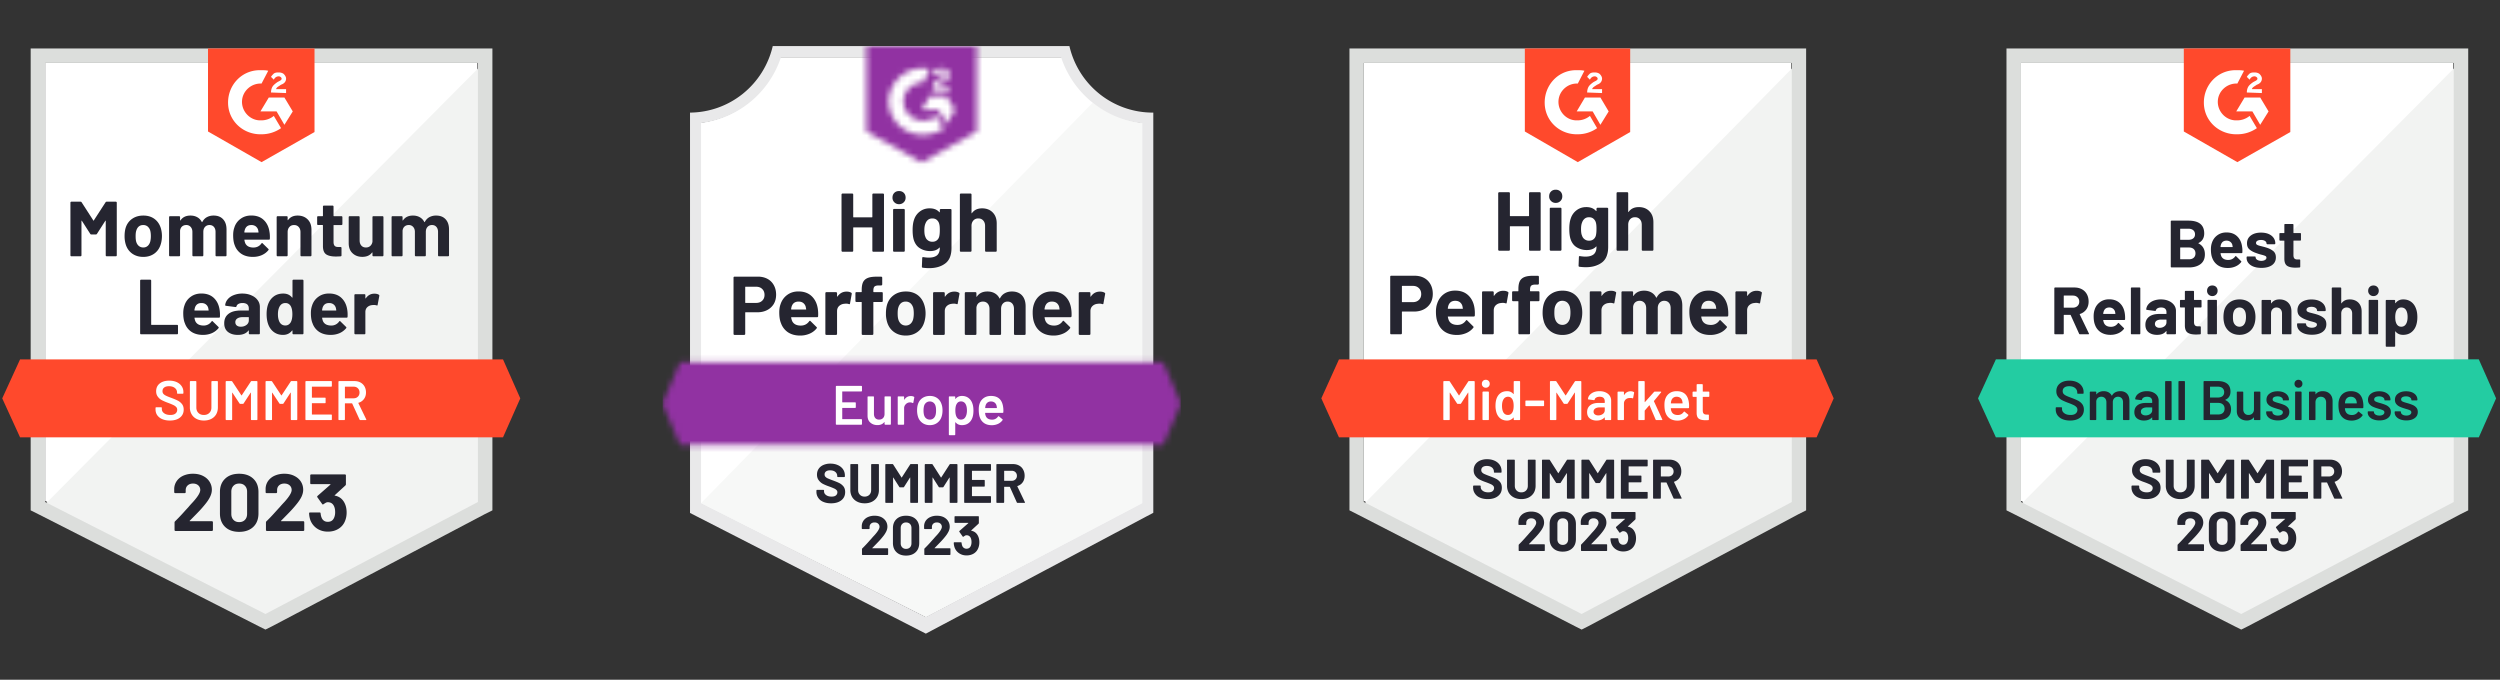
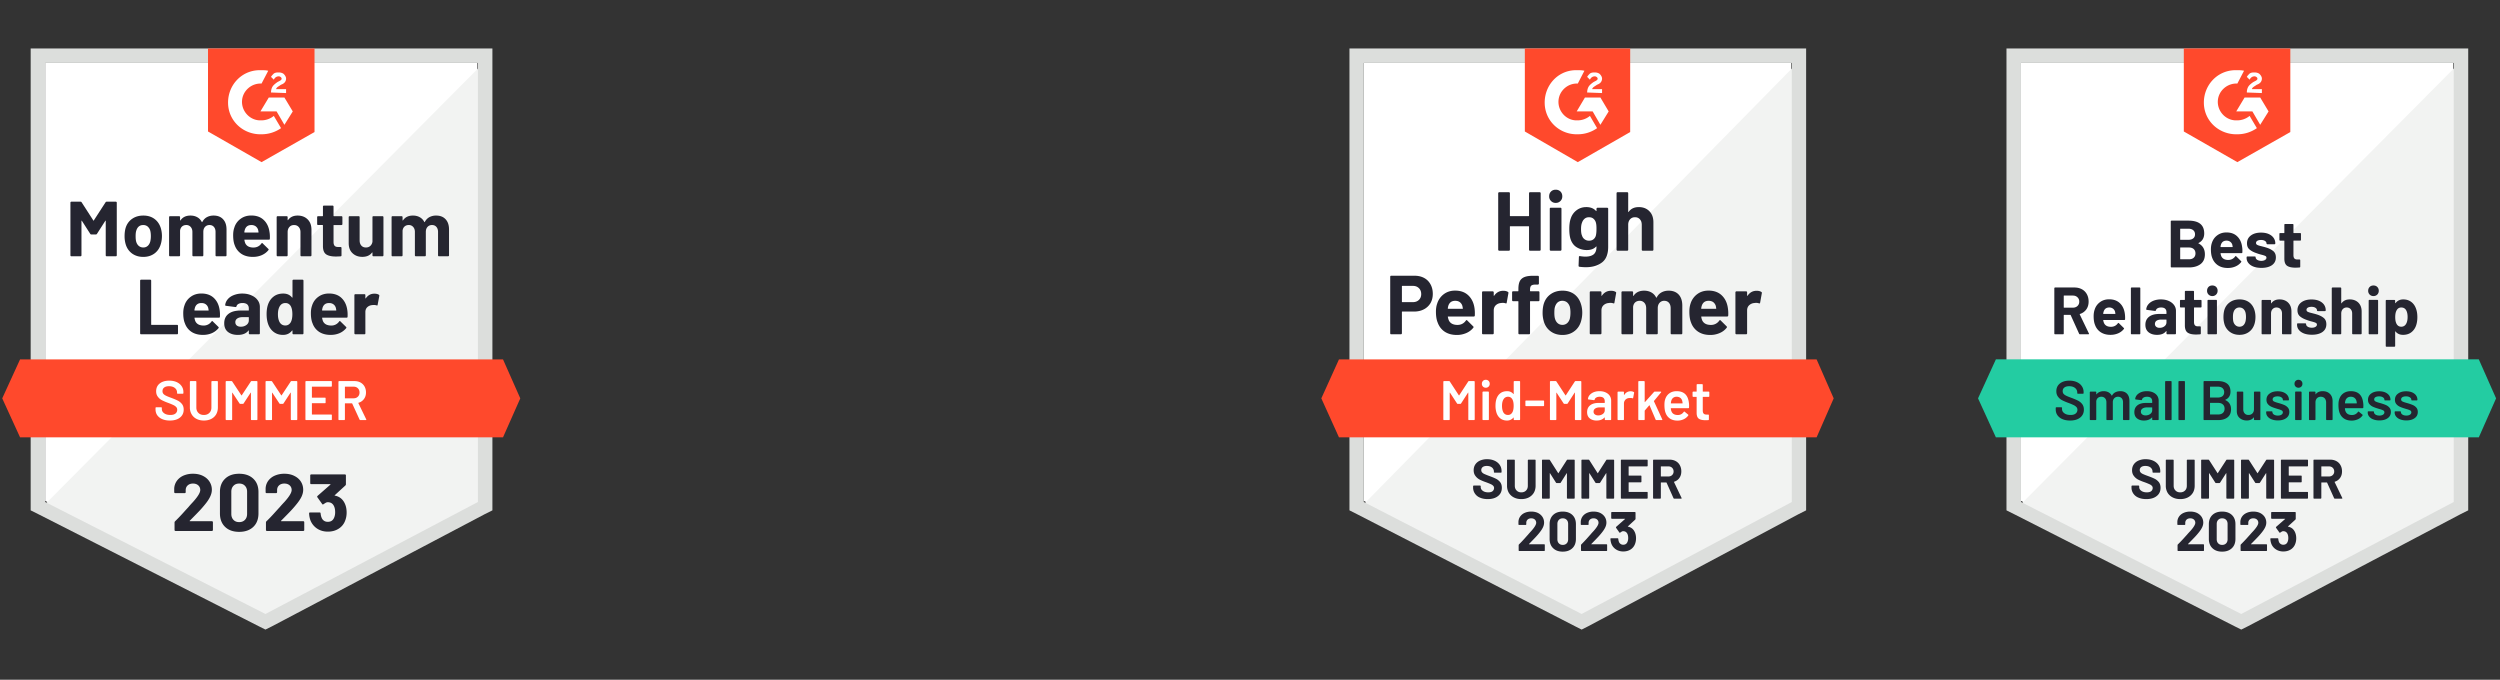
<svg xmlns="http://www.w3.org/2000/svg" width="434" height="118" fill="none">
  <rect width="100%" height="100%" fill="#333333" stroke="none" />
  <path d="m7.841 86.953 38.24 19.44 36.787-19.44V10.93H7.841v76.023z" fill="#fff" />
  <path d="M83.642 11.22 7.067 88.307l39.691 19.634 36.884-18.86V11.22z" fill="#F2F3F2" />
  <path d="M5.324 36.27v52.327l1.356.677 38.24 19.441 1.16.58 1.163-.58 36.884-19.441 1.355-.677V8.415H5.324V36.27zm2.517 50.876V10.93h75.124v76.216L46.08 106.587 7.84 87.146z" fill="#DCDEDC" />
  <path d="M45.403 12.187c.387 0 .775 0 1.162.097l-1.162 2.224c-1.742-.096-3.291 1.258-3.388 2.999-.097 1.74 1.258 3.288 3 3.385h.388c.775 0 1.55-.29 2.13-.774l1.258 2.128a5.872 5.872 0 0 1-3.388 1.064c-3.098.097-5.712-2.225-5.808-5.32-.097-3.095 2.226-5.706 5.324-5.803h.484zm3.97 4.74 1.451 2.417-1.452 2.322-1.355-2.322h-2.808l1.453-2.418h2.71zm-2.324-.871c0-.387.097-.774.29-1.064.194-.29.581-.58.872-.774l.193-.097c.387-.193.484-.29.484-.483 0-.194-.29-.387-.484-.387-.387 0-.677.193-.871.58l-.484-.483c.097-.194.29-.387.484-.58.29-.194.58-.194.871-.194.29 0 .678.097.871.29.194.193.388.484.388.774 0 .483-.29.87-.871 1.064l-.291.193c-.29.194-.484.29-.58.58h1.742v.678l-2.614-.097zm-1.646 12.09 9.197-5.223V8.415H36.11v14.411l9.293 5.32zm41.918 34.24H3.485l-3.098 6.77 3.098 6.77h83.836l3.001-6.77-3-6.77z" fill="#FF492C" />
  <path d="M24.493 58.033a.159.159 0 0 1-.117-.049.158.158 0 0 1-.048-.116v-9.15c0-.045.016-.083.048-.116a.159.159 0 0 1 .117-.048h1.587c.045 0 .084.016.116.048.033.033.049.071.049.117v7.611c0 .046.022.068.068.068h4.433c.046 0 .081.013.107.039a.158.158 0 0 1 .048.116v1.315a.158.158 0 0 1-.048.116.129.129 0 0 1-.107.049h-6.253zm13.64-4.198c.051.342.068.725.048 1.151-.006.11-.064.164-.174.164h-4.192c-.051 0-.067.023-.048.068.026.18.074.361.145.542.239.503.72.754 1.443.754a1.621 1.621 0 0 0 1.364-.706c.04-.051.081-.077.126-.077.026 0 .055.02.087.058l.978.957c.045.045.068.087.068.126a.377.377 0 0 1-.048.106 3.096 3.096 0 0 1-1.152.861c-.472.2-.988.3-1.55.3-.774 0-1.432-.174-1.974-.522a2.938 2.938 0 0 1-1.152-1.48c-.194-.451-.29-1.041-.29-1.77 0-.496.067-.935.203-1.315a2.916 2.916 0 0 1 1.093-1.529c.517-.38 1.133-.57 1.85-.57.903 0 1.63.26 2.178.783.542.523.874 1.222.997 2.099zm-3.166-1.228c-.568 0-.942.264-1.123.793a5.167 5.167 0 0 0-.096.435c0 .045.022.068.067.068h2.353c.051 0 .067-.023.048-.068a7.508 7.508 0 0 0-.068-.377c-.077-.271-.22-.48-.426-.629-.2-.148-.451-.222-.755-.222zm7.106-1.645c.587 0 1.11.104 1.568.31.465.2.826.477 1.084.832.259.348.388.741.388 1.18v4.584a.159.159 0 0 1-.049.116.159.159 0 0 1-.116.049h-1.587a.158.158 0 0 1-.117-.049.158.158 0 0 1-.048-.116v-.445a.065.065 0 0 0-.03-.058c-.012-.006-.028.004-.047.03-.381.496-.991.744-1.83.744-.704 0-1.275-.17-1.714-.513-.432-.341-.648-.847-.648-1.518 0-.696.245-1.235.736-1.615.484-.387 1.177-.58 2.08-.58h1.385c.045 0 .068-.023.068-.068v-.29c0-.303-.09-.539-.271-.706-.18-.162-.452-.242-.813-.242-.278 0-.51.048-.697.145a.667.667 0 0 0-.358.416c-.026.103-.084.148-.175.135l-1.645-.213c-.104-.02-.152-.061-.146-.126.039-.373.19-.715.455-1.025.265-.31.617-.548 1.056-.715a3.96 3.96 0 0 1 1.471-.262zm-.271 5.755c.387 0 .716-.103.987-.31a.964.964 0 0 0 .407-.802v-.484c0-.045-.023-.067-.068-.067h-.978c-.406 0-.722.077-.948.232a.737.737 0 0 0-.349.648c0 .245.087.438.262.58.167.136.396.203.687.203zm8.974-7.998c0-.046.016-.084.048-.117a.159.159 0 0 1 .117-.048h1.578c.045 0 .084.016.116.048.032.033.048.071.048.117v9.15a.158.158 0 0 1-.048.115.159.159 0 0 1-.116.049H50.94a.159.159 0 0 1-.117-.049.158.158 0 0 1-.048-.116v-.445c0-.025-.01-.041-.029-.048-.02-.006-.039 0-.058.02-.374.496-.894.744-1.559.744-.632 0-1.174-.174-1.626-.522-.458-.355-.787-.838-.987-1.451-.155-.47-.233-1.019-.233-1.644 0-.639.084-1.196.252-1.673.206-.58.532-1.039.978-1.374.445-.342 1-.513 1.665-.513.645 0 1.148.226 1.51.677.02.026.039.036.058.03.02-.007.03-.026.03-.059v-2.892zm-.29 7.205c.18-.335.27-.793.27-1.373 0-.606-.096-1.08-.29-1.422-.213-.348-.516-.522-.91-.522-.426 0-.748.174-.968.522-.226.355-.339.835-.339 1.441 0 .542.097.993.29 1.354.227.387.56.58.998.58.407 0 .723-.193.949-.58zm9.806-2.089c.052.342.068.725.049 1.151-.007.11-.065.164-.175.164h-4.191c-.052 0-.068.023-.049.068.026.18.075.361.145.542.24.503.72.754 1.443.754a1.621 1.621 0 0 0 1.365-.706c.039-.051.08-.077.126-.077.026 0 .055.02.087.058l.978.957c.045.045.068.087.068.126a.38.38 0 0 1-.049.106 3.096 3.096 0 0 1-1.152.861c-.471.2-.987.3-1.549.3-.774 0-1.433-.174-1.975-.522a2.937 2.937 0 0 1-1.152-1.48c-.193-.451-.29-1.041-.29-1.77 0-.496.068-.935.203-1.315a2.915 2.915 0 0 1 1.094-1.529c.516-.38 1.133-.57 1.849-.57.904 0 1.63.26 2.178.783.542.523.875 1.222.997 2.099zm-3.165-1.228c-.568 0-.943.264-1.123.793a5.247 5.247 0 0 0-.097.435c0 .045.023.068.068.068h2.352c.052 0 .068-.023.049-.068a7.464 7.464 0 0 0-.068-.377c-.078-.271-.22-.48-.426-.629-.2-.148-.452-.222-.755-.222zm7.86-1.625c.33 0 .588.061.775.184.071.038.1.106.087.203l-.29 1.547c-.007.11-.068.142-.184.097a1.504 1.504 0 0 0-.475-.068c-.077 0-.177.007-.3.02-.329.032-.606.151-.832.357-.226.213-.34.497-.34.852v3.694a.18.18 0 0 1-.038.116.158.158 0 0 1-.116.049h-1.588a.159.159 0 0 1-.116-.049.159.159 0 0 1-.048-.116v-6.635c0-.045.016-.084.048-.116a.158.158 0 0 1 .116-.048h1.588c.045 0 .084.016.116.048a.18.18 0 0 1 .039.116v.513c0 .032.01.051.029.058.02.006.032.003.039-.01.374-.541.871-.812 1.49-.812zM18.327 35.12a.216.216 0 0 1 .194-.107h1.587c.045 0 .084.016.116.048.033.033.049.071.049.117v9.15a.158.158 0 0 1-.049.115.159.159 0 0 1-.116.049H18.52a.159.159 0 0 1-.117-.049.158.158 0 0 1-.048-.116V38.36c0-.04-.01-.058-.03-.058-.012 0-.028.013-.047.038l-1.443 2.254a.209.209 0 0 1-.184.106h-.803a.209.209 0 0 1-.184-.106L14.22 38.34c-.02-.026-.035-.035-.048-.029-.02.007-.03.026-.03.058v5.958a.158.158 0 0 1-.048.116.158.158 0 0 1-.116.049h-1.587a.159.159 0 0 1-.117-.049.159.159 0 0 1-.048-.116v-9.15c0-.045.016-.083.048-.116a.159.159 0 0 1 .117-.048h1.587c.084 0 .149.035.194.107l2.033 3.153c.026.058.051.058.077 0l2.043-3.154zm6.554 9.478c-.762 0-1.414-.197-1.956-.59-.542-.4-.913-.941-1.113-1.625A4.974 4.974 0 0 1 21.627 41c0-.535.061-1.016.184-1.441.206-.664.58-1.186 1.123-1.567.542-.38 1.194-.57 1.956-.57.742 0 1.374.186 1.897.56.523.374.894.897 1.113 1.567.142.452.213.926.213 1.422 0 .49-.061.945-.184 1.364-.2.71-.568 1.264-1.103 1.663-.543.4-1.191.6-1.946.6zm0-1.634c.297 0 .548-.09.755-.271.206-.18.355-.43.445-.745.071-.29.107-.606.107-.948 0-.38-.036-.703-.107-.967a1.509 1.509 0 0 0-.455-.716 1.199 1.199 0 0 0-.765-.251c-.303 0-.558.084-.764.251-.2.174-.346.413-.436.716-.077.22-.116.541-.116.967 0 .406.032.722.097.948.09.316.242.564.455.745.213.18.474.27.784.27zm12.198-5.543c.703 0 1.252.213 1.645.639.4.425.6 1.022.6 1.79v4.477a.158.158 0 0 1-.048.116.158.158 0 0 1-.116.049h-1.588a.159.159 0 0 1-.116-.049.18.18 0 0 1-.038-.116v-4.062c0-.367-.097-.66-.29-.88-.188-.213-.44-.32-.756-.32s-.574.107-.775.32c-.2.22-.3.51-.3.87v4.072a.158.158 0 0 1-.048.116.159.159 0 0 1-.116.049h-1.569a.158.158 0 0 1-.116-.049.158.158 0 0 1-.048-.116v-4.062c0-.361-.1-.651-.3-.87a.97.97 0 0 0-.765-.33c-.29 0-.532.085-.726.252-.194.174-.31.413-.349.716v4.294a.159.159 0 0 1-.048.116.159.159 0 0 1-.116.049h-1.588a.129.129 0 0 1-.106-.049.158.158 0 0 1-.049-.116v-6.635c0-.045.017-.084.049-.116a.129.129 0 0 1 .106-.048h1.588c.045 0 .084.016.116.048s.049.071.049.116v.532c0 .026.01.042.028.049.02.012.036.006.049-.02.374-.554.949-.832 1.723-.832.452 0 .849.097 1.19.29.337.188.595.458.775.813.026.052.058.052.097 0 .2-.374.468-.651.804-.832a2.43 2.43 0 0 1 1.152-.27zm9.71 2.873c.058.342.077.726.058 1.151-.007.11-.065.164-.175.164H42.48c-.052 0-.068.023-.049.068.026.18.074.361.145.542.233.503.71.754 1.433.754.581-.006 1.04-.242 1.375-.706.032-.051.07-.077.116-.077.032 0 .065.02.097.058l.978.957c.045.046.067.087.067.126 0 .013-.019.048-.058.106-.297.368-.68.655-1.152.861-.464.2-.977.3-1.539.3-.78 0-1.44-.174-1.975-.522a2.99 2.99 0 0 1-1.162-1.48c-.187-.451-.28-1.041-.28-1.77 0-.496.067-.935.203-1.315a2.916 2.916 0 0 1 1.094-1.529c.516-.38 1.133-.57 1.849-.57.904 0 1.626.26 2.168.783.549.523.881 1.222.998 2.099zm-3.156-1.228c-.568 0-.943.264-1.123.793a2.614 2.614 0 0 0-.097.435c0 .045.022.068.068.068h2.342c.058 0 .078-.023.058-.068a7.464 7.464 0 0 0-.067-.377 1.195 1.195 0 0 0-.426-.629 1.26 1.26 0 0 0-.755-.222zm8.025-1.645c.723 0 1.307.223 1.752.668.44.438.659 1.038.659 1.799v4.44a.159.159 0 0 1-.049.115.159.159 0 0 1-.116.049h-1.578a.159.159 0 0 1-.116-.049.159.159 0 0 1-.049-.116v-4.043c0-.36-.103-.654-.31-.88-.2-.226-.467-.338-.803-.338-.335 0-.603.112-.803.338-.207.226-.31.52-.31.88v4.043a.158.158 0 0 1-.049.116.158.158 0 0 1-.116.049h-1.578a.159.159 0 0 1-.116-.049.158.158 0 0 1-.048-.116v-6.635c0-.045.016-.084.048-.116a.158.158 0 0 1 .116-.048h1.578c.045 0 .084.016.116.048.033.032.049.071.049.116v.474c0 .026.01.045.029.058.02.007.032 0 .039-.02.374-.521.926-.783 1.655-.783zm7.783 1.48a.158.158 0 0 1-.048.116.158.158 0 0 1-.116.049h-1.307c-.045 0-.068.022-.068.067v2.863c0 .303.061.526.184.668.123.142.32.212.59.212h.446c.045 0 .084.017.116.049s.048.07.048.116v1.286c0 .104-.054.162-.164.174-.374.02-.645.03-.813.03-.749 0-1.307-.123-1.675-.368-.374-.252-.565-.72-.571-1.403v-3.627c0-.045-.023-.067-.068-.067h-.774a.158.158 0 0 1-.117-.049.158.158 0 0 1-.048-.116v-1.209c0-.045.016-.084.048-.116a.158.158 0 0 1 .117-.048h.774c.045 0 .068-.023.068-.068v-1.605c0-.046.016-.084.048-.116a.158.158 0 0 1 .116-.049h1.52c.045 0 .081.016.107.049.032.032.048.07.048.116v1.605c0 .045.023.068.068.068h1.307c.045 0 .084.016.116.048s.048.071.048.116v1.21zm5.218-1.209a.18.18 0 0 1 .04-.116.158.158 0 0 1 .115-.048h1.588c.045 0 .084.016.116.048s.049.071.049.116v6.635a.158.158 0 0 1-.049.116.158.158 0 0 1-.116.049h-1.588a.159.159 0 0 1-.116-.049.18.18 0 0 1-.039-.116v-.454c0-.032-.01-.049-.029-.049-.019-.006-.038.004-.058.03-.361.49-.92.735-1.674.735-.691 0-1.256-.21-1.695-.63-.445-.412-.668-.992-.668-1.74v-4.527c0-.045.017-.084.049-.116a.158.158 0 0 1 .116-.048h1.568c.045 0 .084.016.116.048.033.032.049.071.049.116v4.053c0 .361.097.654.29.88.194.226.462.339.804.339.31 0 .565-.094.764-.28.2-.188.323-.43.368-.726v-4.266zm11.046-.27c.704 0 1.252.212 1.646.638.4.425.6 1.022.6 1.79v4.477a.158.158 0 0 1-.048.116.158.158 0 0 1-.116.049h-1.588a.159.159 0 0 1-.116-.049.18.18 0 0 1-.039-.116v-4.062c0-.367-.097-.66-.29-.88-.188-.213-.44-.32-.755-.32-.317 0-.575.107-.775.32-.2.22-.3.51-.3.87v4.072a.158.158 0 0 1-.048.116.159.159 0 0 1-.117.049H72.19a.159.159 0 0 1-.116-.049.159.159 0 0 1-.049-.116v-4.062c0-.361-.1-.651-.3-.87a.97.97 0 0 0-.764-.33c-.29 0-.533.085-.726.252-.194.174-.31.413-.349.716v4.294a.159.159 0 0 1-.048.116.159.159 0 0 1-.116.049h-1.588a.158.158 0 0 1-.116-.049.18.18 0 0 1-.039-.116v-6.635a.18.18 0 0 1 .039-.116.158.158 0 0 1 .116-.048h1.588c.045 0 .083.016.116.048.032.032.048.071.048.116v.532c0 .026.01.042.03.049.019.012.035.006.047-.02.375-.554.95-.832 1.724-.832.451 0 .848.097 1.19.29.336.188.594.458.775.813.026.052.058.052.097 0 .2-.374.468-.651.803-.832a2.43 2.43 0 0 1 1.152-.27z" fill="#252530" />
  <path d="M29.488 73.005c-.503 0-.942-.08-1.317-.242a2.017 2.017 0 0 1-.871-.677c-.2-.29-.3-.632-.3-1.025v-.242a.12.12 0 0 1 .039-.087.105.105 0 0 1 .077-.029h.862c.032 0 .061.01.087.03.02.025.029.054.029.086v.184c0 .297.132.542.397.735.264.2.626.3 1.084.3.394 0 .69-.084.89-.251.2-.168.3-.384.3-.649a.693.693 0 0 0-.164-.464 1.606 1.606 0 0 0-.464-.338 10.81 10.81 0 0 0-.92-.387 9.574 9.574 0 0 1-1.113-.474 2.012 2.012 0 0 1-.707-.61c-.194-.25-.29-.567-.29-.947 0-.568.206-1.016.619-1.345.413-.329.965-.493 1.655-.493.484 0 .914.084 1.288.251.368.168.655.403.861.706.207.297.31.642.31 1.035v.165a.12.12 0 0 1-.038.087.105.105 0 0 1-.078.029h-.871a.105.105 0 0 1-.078-.03.12.12 0 0 1-.038-.086v-.106a.96.96 0 0 0-.368-.765c-.252-.212-.597-.319-1.036-.319-.355 0-.63.074-.823.223-.2.148-.3.358-.3.628a.71.71 0 0 0 .155.474c.103.123.258.232.465.33.206.102.526.231.958.386.458.174.826.332 1.104.474.27.142.506.338.706.59.194.258.29.577.29.957 0 .58-.216 1.042-.648 1.384-.426.341-1.01.512-1.752.512zm5.905 0c-.477 0-.9-.093-1.268-.28a2.026 2.026 0 0 1-.852-.793 2.305 2.305 0 0 1-.31-1.2v-4.459c0-.032.013-.058.039-.077a.092.092 0 0 1 .078-.039h.89a.12.12 0 0 1 .087.039c.02.02.03.045.03.077v4.479c0 .38.119.69.357.928.24.239.555.358.95.358.393 0 .71-.12.948-.358.239-.239.358-.548.358-.928v-4.479c0-.032.013-.058.039-.077a.092.092 0 0 1 .077-.039h.89a.12.12 0 0 1 .088.039c.02.02.03.045.03.077v4.46c0 .45-.101.85-.301 1.199-.2.341-.484.606-.852.793-.368.187-.794.28-1.278.28zm8.151-6.77a.152.152 0 0 1 .136-.078h.89a.12.12 0 0 1 .088.039c.02.02.029.045.029.077v6.539c0 .032-.01.058-.03.077a.12.12 0 0 1-.086.039h-.891a.12.12 0 0 1-.087-.039.104.104 0 0 1-.03-.077v-4.614c0-.02-.009-.032-.028-.038-.013-.007-.023 0-.03.019l-1.21 1.857a.152.152 0 0 1-.135.077h-.445a.152.152 0 0 1-.136-.077l-1.22-1.847c-.006-.02-.019-.026-.038-.02-.013.007-.02.02-.02.039v4.604c0 .032-.01.058-.029.077a.12.12 0 0 1-.087.039h-.89a.092.092 0 0 1-.078-.039.092.092 0 0 1-.039-.077v-6.539c0-.032.013-.058.04-.077a.092.092 0 0 1 .077-.039h.89c.058 0 .103.026.136.078l1.578 2.389c.013.013.026.02.038.02.013 0 .023-.007.03-.02l1.578-2.39zm6.922 0a.152.152 0 0 1 .136-.078h.89c.033 0 .059.013.078.039.026.02.039.045.039.077v6.539a.092.092 0 0 1-.04.077.092.092 0 0 1-.077.039h-.89a.092.092 0 0 1-.078-.039.092.092 0 0 1-.038-.077v-4.614c0-.02-.007-.032-.02-.038-.02-.007-.032 0-.038.019l-1.21 1.857a.152.152 0 0 1-.136.077h-.445a.152.152 0 0 1-.136-.077l-1.22-1.847c-.006-.02-.016-.026-.029-.02-.02.007-.029.02-.029.039v4.604c0 .032-.01.058-.029.077a.12.12 0 0 1-.087.039h-.89a.092.092 0 0 1-.078-.039.092.092 0 0 1-.039-.077v-6.539c0-.032.013-.058.039-.077a.092.092 0 0 1 .077-.039h.891c.058 0 .103.026.136.078l1.578 2.389c.012.013.025.02.038.02.013 0 .023-.007.03-.02l1.577-2.39zm7.145.773c0 .033-.01.059-.03.078a.12.12 0 0 1-.086.038h-3.302c-.032 0-.048.017-.048.049v1.809c0 .032.016.048.048.048h2.217c.033 0 .062.01.087.029.02.026.03.055.03.087v.735a.14.14 0 0 1-.03.087.141.141 0 0 1-.087.03h-2.217c-.032 0-.048.015-.048.047v1.867c0 .032.016.049.048.049h3.302a.12.12 0 0 1 .087.038c.019.02.029.045.029.078v.735c0 .032-.01.058-.03.077a.12.12 0 0 1-.086.039h-4.357a.092.092 0 0 1-.077-.039.092.092 0 0 1-.039-.077v-6.539c0-.032.013-.058.039-.077a.092.092 0 0 1 .077-.039h4.357a.12.12 0 0 1 .087.039c.019.02.029.045.029.077v.736zm4.947 5.92a.137.137 0 0 1-.136-.087l-1.278-2.786c-.013-.026-.032-.039-.058-.039h-1.161c-.033 0-.049.017-.049.049v2.747a.092.092 0 0 1-.039.077.092.092 0 0 1-.077.039h-.89a.092.092 0 0 1-.078-.039.092.092 0 0 1-.039-.077v-6.539c0-.032.013-.058.039-.077a.092.092 0 0 1 .077-.039h2.663c.393 0 .742.08 1.045.242.303.168.539.4.707.697a2.1 2.1 0 0 1 .251 1.034c0 .445-.116.823-.348 1.132a1.744 1.744 0 0 1-.949.658c-.013 0-.022.006-.029.02a.041.041 0 0 0 0 .038l1.365 2.814a.15.15 0 0 1 .02.058c0 .052-.036.078-.107.078h-.93zm-2.633-5.803c-.033 0-.049.016-.049.048v1.925c0 .032.016.048.049.048h1.452c.31 0 .558-.094.745-.28.194-.181.29-.423.29-.726s-.096-.548-.29-.735c-.187-.187-.436-.28-.745-.28h-1.453z" fill="#fff" />
  <path d="M32.944 90.396c-.02.02-.026.038-.02.058.014.02.033.029.059.029h3.804c.045 0 .084.016.116.048.04.032.059.071.059.116v1.364c0 .045-.02.084-.059.116a.159.159 0 0 1-.116.049h-6.312a.17.17 0 0 1-.126-.049.158.158 0 0 1-.048-.116v-1.296a.29.29 0 0 1 .087-.213c.458-.445.926-.932 1.404-1.46.477-.529.778-.858.9-.987.258-.31.523-.606.794-.89.852-.941 1.278-1.64 1.278-2.099 0-.328-.116-.6-.349-.812-.232-.206-.535-.31-.91-.31-.374 0-.677.104-.91.31-.238.213-.358.493-.358.841v.349a.158.158 0 0 1-.048.116.158.158 0 0 1-.116.048h-1.656a.158.158 0 0 1-.116-.048.146.146 0 0 1-.058-.116v-.658c.032-.503.194-.951.484-1.344.29-.387.674-.684 1.152-.89a4.11 4.11 0 0 1 1.626-.31c.665 0 1.243.126 1.733.377.49.245.868.578 1.133.997.271.425.407.893.407 1.402 0 .393-.1.796-.3 1.21-.194.412-.488.857-.882 1.334-.29.361-.603.722-.939 1.083-.335.355-.835.867-1.5 1.538l-.213.213zm8.577 1.934c-1.032 0-1.846-.287-2.44-.86-.6-.575-.9-1.358-.9-2.35v-3.705c0-.974.3-1.745.9-2.312.594-.574 1.407-.86 2.44-.86 1.026 0 1.843.286 2.45.86.6.567.9 1.338.9 2.312v3.704c0 .993-.3 1.776-.9 2.35-.607.574-1.424.861-2.45.861zm0-1.692c.42 0 .752-.13.997-.387.252-.258.378-.603.378-1.035v-3.86c0-.425-.126-.767-.378-1.025-.245-.258-.577-.386-.997-.386-.413 0-.742.128-.987.386-.252.258-.378.6-.378 1.026v3.859c0 .432.126.777.378 1.035.245.258.574.387.987.387zm7.28-.242c-.02.02-.022.038-.01.058.007.02.026.029.059.029h3.804c.045 0 .084.016.116.048.033.032.049.071.049.116v1.364a.158.158 0 0 1-.049.116.159.159 0 0 1-.116.049h-6.321a.159.159 0 0 1-.117-.049.158.158 0 0 1-.048-.116v-1.296c0-.084.026-.155.077-.213.465-.445.933-.932 1.404-1.46.478-.529.778-.858.9-.987.265-.31.533-.606.804-.89.852-.941 1.278-1.64 1.278-2.099 0-.328-.116-.6-.349-.812-.238-.206-.545-.31-.92-.31-.374 0-.677.104-.91.31-.232.213-.348.493-.348.841v.349a.158.158 0 0 1-.048.116.17.17 0 0 1-.126.048h-1.655a.158.158 0 0 1-.117-.048.158.158 0 0 1-.048-.116v-.658c.026-.503.184-.951.474-1.344a2.78 2.78 0 0 1 1.162-.89 4.083 4.083 0 0 1 1.617-.31c.664 0 1.242.126 1.733.377.497.245.877.578 1.142.997.264.425.397.893.397 1.402 0 .393-.097.796-.29 1.21-.2.412-.498.857-.891 1.334-.29.361-.604.722-.94 1.083-.335.355-.835.867-1.5 1.538l-.213.213zm11.094-2.902c.188.426.281.919.281 1.48 0 .51-.084.977-.252 1.402a2.77 2.77 0 0 1-1.132 1.403c-.53.342-1.155.513-1.878.513-.71 0-1.333-.178-1.869-.532a3.064 3.064 0 0 1-1.161-1.451 4.03 4.03 0 0 1-.223-1.18c0-.11.055-.165.164-.165h1.666c.11 0 .164.055.164.165.039.31.09.538.155.686.084.246.223.436.416.571.188.136.413.203.678.203.523 0 .884-.229 1.084-.686.13-.278.194-.603.194-.977 0-.445-.071-.806-.213-1.084-.213-.438-.571-.657-1.075-.657a.74.74 0 0 0-.329.087c-.11.064-.245.151-.406.26a.196.196 0 0 1-.107.04.13.13 0 0 1-.126-.078l-.832-1.17a.157.157 0 0 1-.03-.097c0-.058.02-.103.059-.135l2.226-1.954c.02-.02.03-.039.03-.058-.007-.02-.023-.03-.049-.03h-3.301a.193.193 0 0 1-.126-.047.158.158 0 0 1-.048-.117v-1.363c0-.045.016-.084.048-.116a.193.193 0 0 1 .126-.049h5.847a.17.17 0 0 1 .126.049c.032.032.048.07.048.116v1.547c0 .071-.032.142-.096.213l-1.84 1.683c-.02.02-.026.035-.02.048 0 .02.02.03.059.03.813.16 1.394.644 1.742 1.45z" fill="#252530" />
  <g clip-path="url(#a)">
    <path d="m160.785 107.123-39.437-19.777V21.357a16.872 16.872 0 0 0 8.663-3.675 17.004 17.004 0 0 0 5.373-7.757h49.155a17.03 17.03 0 0 0 5.451 7.827 16.892 16.892 0 0 0 8.787 3.644v65.95l-37.992 19.777z" fill="#fff" />
    <path d="m121.702 87.346 39.007 19.777 37.589-19.796V21.396a18.58 18.58 0 0 1-8.617-3.551l-67.979 69.501z" fill="#F7F8F7" />
-     <path d="M200.213 19.548h-.125a14.803 14.803 0 0 1-9.22-3.246A14.935 14.935 0 0 1 185.65 8h-51.501a14.958 14.958 0 0 1-5.191 8.274 14.823 14.823 0 0 1-9.171 3.274V89.05l1.36.693 38.432 19.671 1.149.587 1.139-.606 37.015-19.67 1.331-.703V19.548zm-39.504 87.575-39.007-19.777V21.357a16.71 16.71 0 0 0 8.587-3.692 16.844 16.844 0 0 0 5.287-7.74h48.628a16.865 16.865 0 0 0 5.372 7.815 16.727 16.727 0 0 0 8.722 3.656v65.95l-37.589 19.777z" fill="#E9E9EA" />
    <mask id="b" style="mask-type:luminance" maskUnits="userSpaceOnUse" x="115" y="62" width="90" height="16">
      <path d="M201.927 62.845h-83.854L115 70.062l3.073 7.218h83.854L205 70.062l-3.073-7.217z" fill="#fff" />
    </mask>
    <g mask="url(#b)">
      <path d="M110.213 58.033h99.574v24.059h-99.574v-24.06z" fill="#9132A2" />
    </g>
    <mask id="c" style="mask-type:luminance" maskUnits="userSpaceOnUse" x="150" y="8" width="20" height="21">
      <path d="m160 28.21 9.574-5.39V8h-19.148v14.82L160 28.21zm1.915-12.646a2.084 2.084 0 0 1 .287-1.136 2.503 2.503 0 0 1 1.015-.808l.23-.096c.392-.193.488-.356.488-.549 0-.192-.211-.394-.546-.394a.954.954 0 0 0-.957.597l-.517-.51c.129-.252.329-.46.574-.597.259-.15.554-.227.852-.222.362-.011.717.093 1.015.299a.957.957 0 0 1 .431.827c0 .559-.325.895-.957 1.203l-.354.164c-.364.183-.546.337-.604.616h1.915v.74h-2.872v-.134zm2.394 1.097 1.436 2.406-1.436 2.406-1.437-2.415H160l1.436-2.397h2.873zm-4.031-4.812c.398 0 .796.038 1.187.116l-1.187 2.348a3.36 3.36 0 0 0-2.4.941 3.401 3.401 0 0 0-1.038 2.37 3.397 3.397 0 0 0 1.041 2.363 3.361 3.361 0 0 0 2.397.937 3.514 3.514 0 0 0 2.25-.798l1.302 2.155a6.202 6.202 0 0 1-3.552 1.117 5.883 5.883 0 0 1-4.198-1.637 5.944 5.944 0 0 1-1.825-4.137 5.944 5.944 0 0 1 1.825-4.137 5.883 5.883 0 0 1 4.198-1.638z" fill="#fff" />
    </mask>
    <g mask="url(#c)">
      <path d="M145.638 3.179h28.724v29.833h-28.724V3.179z" fill="#9132A2" />
    </g>
    <path d="M131.564 48.024c.632 0 1.187.129 1.666.385.479.257.849.626 1.11 1.107.262.475.393 1.02.393 1.636 0 .61-.134 1.145-.402 1.607a2.857 2.857 0 0 1-1.149 1.068c-.492.257-1.06.385-1.704.385h-2.04c-.044 0-.067.026-.067.077v3.676a.156.156 0 0 1-.057.125.17.17 0 0 1-.125.049h-1.675a.17.17 0 0 1-.125-.049.17.17 0 0 1-.048-.125v-9.768a.17.17 0 0 1 .048-.125.17.17 0 0 1 .125-.048h4.05zm-.307 4.562c.447 0 .802-.128 1.063-.385.268-.257.402-.59.402-1 0-.43-.134-.774-.402-1.03-.261-.264-.616-.395-1.063-.395h-1.819c-.044 0-.067.025-.067.077v2.656c0 .051.023.077.067.077h1.819zm10.724 1.078c.051.365.067.773.048 1.222-.007.122-.067.183-.182.183h-4.433c-.058 0-.08.022-.067.067.032.193.086.385.163.578.249.538.756.808 1.522.808.613-.006 1.095-.257 1.446-.75.044-.058.089-.087.134-.087.025 0 .057.019.095.057l1.034 1.02c.052.052.077.097.077.135 0 .02-.019.058-.057.116-.32.398-.725.702-1.216.914a4.108 4.108 0 0 1-1.647.327c-.817 0-1.513-.186-2.087-.558a3.156 3.156 0 0 1-1.226-1.578c-.204-.482-.306-1.11-.306-1.887 0-.532.073-1 .22-1.405.223-.68.61-1.222 1.158-1.626.549-.404 1.2-.606 1.954-.606.957 0 1.726.279 2.307.837.581.558.935 1.302 1.063 2.233zm-3.351-1.31c-.607 0-1.006.283-1.197.848-.038.128-.07.282-.096.462 0 .045.026.067.077.067h2.48c.057 0 .076-.022.057-.067-.051-.276-.077-.41-.077-.404a1.23 1.23 0 0 0-.45-.674c-.21-.154-.475-.231-.794-.231zm8.33-1.731c.344 0 .619.067.823.202.07.038.096.109.077.211l-.297 1.646c-.007.116-.074.15-.201.106a1.506 1.506 0 0 0-.498-.077c-.077 0-.185.01-.326.029a1.45 1.45 0 0 0-.871.385c-.236.224-.354.526-.354.904v3.936a.154.154 0 0 1-.058.125.156.156 0 0 1-.115.049h-1.685a.19.19 0 0 1-.124-.049.17.17 0 0 1-.048-.125v-7.073c0-.045.016-.087.048-.125a.19.19 0 0 1 .124-.048h1.685c.045 0 .083.016.115.048.039.038.058.08.058.125v.549c0 .025.009.045.028.057.013.013.026.007.039-.019.396-.57.922-.856 1.58-.856zm6.118.086c.051 0 .092.016.124.048a.17.17 0 0 1 .048.126v1.366a.17.17 0 0 1-.048.125.167.167 0 0 1-.124.048h-1.389c-.051 0-.076.023-.076.068v5.475a.17.17 0 0 1-.048.125.17.17 0 0 1-.125.049h-1.675a.17.17 0 0 1-.125-.049.173.173 0 0 1-.047-.125V52.49c0-.045-.026-.068-.077-.068h-.843a.167.167 0 0 1-.124-.048.17.17 0 0 1-.048-.125v-1.367a.17.17 0 0 1 .048-.125.167.167 0 0 1 .124-.048h.843c.051 0 .077-.025.077-.077v-.317c0-.597.089-1.062.268-1.396.185-.327.478-.561.88-.702.409-.141.974-.202 1.695-.183h.546c.045 0 .083.016.115.048.038.038.057.08.057.125v1.165a.156.156 0 0 1-.057.125.145.145 0 0 1-.115.057h-.479c-.332.007-.565.074-.699.203-.127.134-.191.375-.191.721v.154c0 .052.025.077.076.077h1.389zm4.165 7.545c-.805 0-1.494-.212-2.069-.635-.574-.423-.967-1-1.177-1.732a5.132 5.132 0 0 1-.201-1.473c0-.564.067-1.074.201-1.53.223-.712.622-1.27 1.197-1.674.574-.404 1.263-.607 2.068-.607.778 0 1.449.2 2.01.597.549.404.939.962 1.168 1.675.16.48.24.984.24 1.51a5.16 5.16 0 0 1-.201 1.463c-.211.75-.603 1.338-1.178 1.761-.568.43-1.254.645-2.058.645zm0-1.742c.312 0 .58-.096.804-.288.223-.193.383-.46.479-.8a4.56 4.56 0 0 0 .105-1.01c0-.404-.035-.744-.105-1.02-.109-.327-.272-.584-.489-.77a1.256 1.256 0 0 0-.814-.27c-.319 0-.587.09-.804.27-.217.186-.373.443-.469.77-.077.225-.115.565-.115 1.02 0 .437.035.773.105 1.01.096.34.256.607.479.8.224.192.498.288.824.288zm8.416-5.89c.344 0 .619.068.823.203.077.038.102.109.077.211l-.297 1.646c-.007.116-.074.15-.201.106a1.506 1.506 0 0 0-.498-.077c-.077 0-.182.01-.316.029-.345.032-.638.16-.881.385-.236.224-.354.526-.354.904v3.936a.154.154 0 0 1-.058.125.167.167 0 0 1-.124.049h-1.676a.19.19 0 0 1-.124-.049.17.17 0 0 1-.048-.125v-7.073c0-.045.016-.087.048-.125a.19.19 0 0 1 .124-.048h1.676c.051 0 .092.016.124.048.039.038.058.08.058.125v.549c0 .025.006.045.019.057.025.013.041.007.048-.019.395-.57.922-.856 1.58-.856zm10.005-.019c.747 0 1.331.225 1.752.674.421.456.632 1.094.632 1.915v4.773a.17.17 0 0 1-.048.125.156.156 0 0 1-.115.049H176.2a.188.188 0 0 1-.124-.049.17.17 0 0 1-.048-.125v-4.33c0-.392-.099-.703-.297-.934-.204-.23-.476-.346-.814-.346-.332 0-.603.115-.814.346-.21.231-.316.54-.316.924v4.34a.17.17 0 0 1-.048.125.188.188 0 0 1-.124.049h-1.666a.17.17 0 0 1-.125-.049.173.173 0 0 1-.047-.125v-4.33c0-.385-.106-.696-.316-.934-.211-.23-.485-.346-.824-.346-.3 0-.555.09-.766.27-.204.185-.325.442-.364.77v4.57a.173.173 0 0 1-.047.125.192.192 0 0 1-.125.049h-1.675a.17.17 0 0 1-.125-.049.17.17 0 0 1-.048-.125v-7.073c0-.045.016-.087.048-.125a.17.17 0 0 1 .125-.048h1.675c.045 0 .086.016.125.048.031.038.047.08.047.125v.568c0 .026.01.045.029.058.019.006.038-.007.058-.039.395-.584 1.005-.876 1.828-.876.479 0 .897.103 1.255.308.357.2.632.488.823.867.026.057.061.057.105 0 .205-.398.489-.693.852-.886.358-.192.76-.289 1.207-.289zm10.302 3.06c.057.366.077.774.057 1.223-.012.122-.076.183-.191.183h-4.433c-.058 0-.077.022-.058.067.026.193.077.385.154.578.249.538.756.808 1.522.808.613-.006 1.098-.257 1.455-.75.039-.058.08-.087.125-.087.032 0 .067.019.105.057l1.034 1.02c.045.052.067.097.067.135 0 .02-.019.058-.057.116a3.016 3.016 0 0 1-1.216.914 4.036 4.036 0 0 1-1.637.327c-.824 0-1.52-.186-2.088-.558a3.14 3.14 0 0 1-1.235-1.578c-.198-.482-.297-1.11-.297-1.887 0-.532.071-1 .211-1.405.223-.68.61-1.222 1.159-1.626.548-.404 1.203-.606 1.962-.606.958 0 1.727.279 2.308.837.581.558.932 1.302 1.053 2.233zm-3.351-1.308c-.6 0-.996.282-1.187.847a4.07 4.07 0 0 0-.106.462c0 .045.026.067.077.067h2.48c.057 0 .076-.022.057-.067a22.96 22.96 0 0 0-.067-.404 1.297 1.297 0 0 0-.45-.674c-.217-.154-.485-.231-.804-.231zm8.33-1.732c.344 0 .619.067.823.202.077.038.105.109.086.211l-.297 1.646c-.012.116-.083.15-.21.106a1.457 1.457 0 0 0-.498-.077c-.077 0-.182.01-.316.029-.345.032-.638.16-.881.385-.236.224-.354.526-.354.904v3.936a.17.17 0 0 1-.048.125.19.19 0 0 1-.124.049h-1.686a.154.154 0 0 1-.114-.049.154.154 0 0 1-.058-.125v-7.073c0-.045.019-.087.058-.125a.154.154 0 0 1 .114-.048h1.686a.19.19 0 0 1 .124.048c.032.038.048.08.048.125v.549c0 .025.009.045.029.057.019.013.035.007.047-.019.39-.57.913-.856 1.571-.856zM151.44 33.772c0-.045.016-.087.048-.125a.158.158 0 0 1 .115-.048h1.685c.045 0 .086.016.125.048.032.038.048.08.048.125v9.758a.17.17 0 0 1-.048.125.192.192 0 0 1-.125.048h-1.685a.158.158 0 0 1-.115-.048.17.17 0 0 1-.048-.125v-3.984c0-.045-.025-.067-.076-.067h-3.179c-.045 0-.067.022-.067.067v3.984a.17.17 0 0 1-.048.125.19.19 0 0 1-.124.048h-1.685a.156.156 0 0 1-.115-.048.154.154 0 0 1-.058-.125v-9.758c0-.045.019-.087.058-.125a.156.156 0 0 1 .115-.048h1.685a.19.19 0 0 1 .124.048c.032.038.048.08.048.125v3.878c0 .051.022.077.067.077h3.179c.051 0 .076-.026.076-.077v-3.878zm4.634 1.674a1.1 1.1 0 0 1-.813-.327 1.081 1.081 0 0 1-.326-.808c0-.34.105-.616.316-.828.211-.212.485-.317.823-.317.339 0 .613.105.824.317.211.212.316.488.316.828 0 .327-.109.596-.326.808a1.101 1.101 0 0 1-.814.327zm-.861 8.257a.192.192 0 0 1-.125-.048.17.17 0 0 1-.048-.125v-7.083a.17.17 0 0 1 .048-.125.192.192 0 0 1 .125-.048h1.685c.045 0 .083.016.115.048a.156.156 0 0 1 .057.125v7.083a.156.156 0 0 1-.057.125.156.156 0 0 1-.115.048h-1.685zm7.937-7.246c0-.045.019-.087.057-.125a.158.158 0 0 1 .115-.048h1.685a.19.19 0 0 1 .125.048c.032.038.048.08.048.125v6.582c0 1.258-.361 2.156-1.082 2.695-.721.545-1.653.818-2.796.818-.338 0-.712-.026-1.12-.077-.096-.013-.144-.074-.144-.183l.058-1.492c0-.128.067-.182.201-.163.345.057.66.086.948.086.612 0 1.085-.131 1.417-.394.325-.276.488-.71.488-1.3 0-.031-.01-.05-.029-.057-.019-.007-.038.003-.057.029-.364.391-.894.587-1.59.587-.625 0-1.196-.15-1.713-.453-.524-.301-.897-.789-1.121-1.462-.14-.443-.21-1.017-.21-1.723 0-.75.086-1.36.258-1.828a2.824 2.824 0 0 1 1.015-1.415c.479-.36 1.037-.539 1.676-.539.734 0 1.295.221 1.685.664.019.02.038.026.057.02.019-.007.029-.023.029-.049v-.346zm-.115 4.658c.077-.283.115-.677.115-1.184 0-.295-.01-.523-.029-.683a2.727 2.727 0 0 0-.095-.472 1.366 1.366 0 0 0-.431-.626c-.198-.154-.447-.23-.747-.23-.287 0-.53.076-.728.23-.204.16-.354.37-.45.626-.134.289-.201.68-.201 1.174 0 .539.058.924.173 1.155.082.263.232.472.45.626.217.16.472.24.765.24.307 0 .562-.08.766-.24.198-.154.336-.36.412-.616zm7.449-4.947c.766 0 1.382.238 1.848.712.466.469.699 1.107.699 1.915v4.735a.17.17 0 0 1-.048.125.156.156 0 0 1-.115.048h-1.685a.188.188 0 0 1-.124-.048.17.17 0 0 1-.048-.125v-4.32c0-.38-.109-.69-.326-.934-.211-.238-.495-.356-.852-.356-.351 0-.635.118-.852.356-.217.243-.326.555-.326.933v4.321a.17.17 0 0 1-.048.125.165.165 0 0 1-.124.048h-1.676a.167.167 0 0 1-.124-.048.17.17 0 0 1-.048-.125v-9.758c0-.045.016-.087.048-.125a.167.167 0 0 1 .124-.048h1.676c.051 0 .093.016.124.048.032.038.048.08.048.125v3.195c0 .026.01.045.029.058.019.006.032 0 .038-.02.396-.558.983-.837 1.762-.837z" fill="#252530" />
    <path d="M149.64 67.84a.105.105 0 0 1-.028.076.121.121 0 0 1-.086.039h-3.265c-.032 0-.048.016-.048.048v1.8c0 .032.016.047.048.047h2.192c.032 0 .061.01.086.03a.142.142 0 0 1 .029.086v.731c0 .032-.01.061-.029.087a.138.138 0 0 1-.086.029h-2.192c-.032 0-.048.016-.048.048v1.857c0 .032.016.048.048.048h3.265c.031 0 .06.013.086.039.019.02.028.045.028.077v.731a.104.104 0 0 1-.028.077.12.12 0 0 1-.086.039h-4.309a.092.092 0 0 1-.077-.039.093.093 0 0 1-.038-.077v-6.505c0-.032.013-.058.038-.077a.092.092 0 0 1 .077-.039h4.309a.12.12 0 0 1 .086.039c.019.02.028.045.028.077v.731zm3.916 1.087a.12.12 0 0 1 .039-.087.102.102 0 0 1 .076-.029h.872c.031 0 .06.01.086.029a.142.142 0 0 1 .028.087v4.686a.104.104 0 0 1-.028.077.12.12 0 0 1-.086.039h-.872a.09.09 0 0 1-.076-.039.091.091 0 0 1-.039-.077v-.308c0-.019-.006-.032-.019-.038-.013-.007-.025 0-.038.02-.262.34-.654.51-1.178.51-.485 0-.89-.142-1.216-.424-.332-.283-.498-.684-.498-1.203v-3.243c0-.032.01-.061.029-.087a.14.14 0 0 1 .086-.029h.881c.032 0 .061.01.086.029a.143.143 0 0 1 .029.087v2.925c0 .302.077.542.23.722.159.18.38.27.66.27.288 0 .518-.09.69-.27.172-.18.258-.42.258-.722v-2.925zm4.567-.174c.205 0 .383.042.537.126.051.025.07.073.057.144l-.163.866c-.006.077-.051.1-.134.067a1 1 0 0 0-1.197.24.943.943 0 0 0-.268.694v2.723a.09.09 0 0 1-.038.077.091.091 0 0 1-.077.039h-.88a.121.121 0 0 1-.087-.039.104.104 0 0 1-.028-.077v-4.686c0-.032.009-.061.028-.087a.143.143 0 0 1 .087-.029h.88c.032 0 .058.01.077.029a.118.118 0 0 1 .038.087v.433c0 .025.007.038.019.038.007.007.016 0 .029-.02.268-.416.642-.625 1.12-.625zm3.304 5.053c-.505 0-.936-.129-1.293-.385a2.025 2.025 0 0 1-.766-1.068 3.665 3.665 0 0 1-.163-1.097c0-.411.051-.777.153-1.097.147-.45.403-.8.766-1.05.364-.25.802-.375 1.312-.375.485 0 .907.125 1.264.376.351.25.6.596.747 1.039.115.308.172.674.172 1.097 0 .404-.054.77-.163 1.097a2.041 2.041 0 0 1-.756 1.068c-.357.263-.782.395-1.273.395zm0-.963a.926.926 0 0 0 .603-.202c.172-.134.297-.324.373-.568.064-.211.096-.48.096-.808 0-.346-.032-.616-.096-.808a1.017 1.017 0 0 0-.364-.558.994.994 0 0 0-.632-.203.963.963 0 0 0-.612.203 1.07 1.07 0 0 0-.374.558 2.98 2.98 0 0 0-.095.808c0 .314.031.584.095.808.07.244.195.434.374.568a.994.994 0 0 0 .632.202zm7.391-2.761c.115.327.172.728.172 1.202 0 .456-.054.847-.162 1.174-.141.424-.367.754-.68.992-.307.237-.696.356-1.168.356-.453 0-.817-.164-1.092-.491-.012-.013-.025-.016-.038-.01-.013.007-.019.02-.019.039v2.088a.093.093 0 0 1-.038.077.093.093 0 0 1-.077.039h-.881a.118.118 0 0 1-.086-.039.105.105 0 0 1-.029-.077v-6.505c0-.032.01-.061.029-.087a.138.138 0 0 1 .086-.029h.881c.032 0 .057.01.077.029a.122.122 0 0 1 .038.087v.288c0 .02.006.032.019.039.013.006.026 0 .038-.02.281-.333.648-.5 1.101-.5.454 0 .837.119 1.149.356.313.238.54.568.68.992zm-1.245 2.357c.192-.295.288-.686.288-1.174 0-.468-.077-.837-.23-1.106a.877.877 0 0 0-.814-.472c-.332 0-.581.154-.747.462-.147.25-.22.622-.22 1.116 0 .507.08.892.239 1.155.166.282.406.423.718.423.339 0 .594-.134.766-.404zm6.578-1.722c.026.16.038.34.038.538l-.009.299c0 .077-.039.115-.115.115h-2.997c-.032 0-.048.016-.048.049.019.211.048.355.086.432.154.462.527.697 1.121.703.434 0 .778-.18 1.034-.539.025-.038.057-.058.095-.058a.09.09 0 0 1 .067.03l.594.49c.057.045.067.096.029.154-.198.282-.46.5-.785.654a2.585 2.585 0 0 1-1.101.231c-.498 0-.923-.112-1.274-.336a1.94 1.94 0 0 1-.756-.944c-.147-.346-.22-.827-.22-1.443 0-.372.038-.674.114-.905a1.95 1.95 0 0 1 .728-1.068c.351-.257.776-.385 1.274-.385 1.257 0 1.965.661 2.125 1.983zm-2.125-1.02a.948.948 0 0 0-.594.182.931.931 0 0 0-.326.491c-.038.11-.063.25-.076.424-.013.032 0 .048.038.048h1.944c.032 0 .048-.016.048-.048a1.799 1.799 0 0 0-.058-.366.941.941 0 0 0-.335-.539 1.043 1.043 0 0 0-.641-.192z" fill="#fff" />
    <path d="M144.269 87.375c-.51 0-.957-.083-1.34-.25a1.905 1.905 0 0 1-.881-.703 1.8 1.8 0 0 1-.316-1.058v-.212c0-.032.013-.058.038-.077a.091.091 0 0 1 .077-.038h1.091c.032 0 .061.012.086.038.02.02.029.045.029.077v.144c0 .257.118.472.354.645.237.18.556.27.958.27.338 0 .59-.07.756-.212a.695.695 0 0 0 .249-.539.524.524 0 0 0-.153-.385 1.244 1.244 0 0 0-.421-.279c-.173-.083-.45-.196-.833-.337a8.434 8.434 0 0 1-1.092-.452 2.138 2.138 0 0 1-.737-.635c-.204-.263-.306-.59-.306-.982 0-.385.099-.722.296-1.01.198-.29.473-.51.824-.664a3 3 0 0 1 1.216-.231c.485 0 .916.086 1.292.26.383.173.683.416.9.73.211.309.316.668.316 1.079v.144a.104.104 0 0 1-.028.077.121.121 0 0 1-.087.038h-1.101a.09.09 0 0 1-.076-.038.09.09 0 0 1-.038-.077v-.077c0-.27-.109-.5-.326-.693-.223-.186-.527-.279-.91-.279-.3 0-.536.064-.708.192a.632.632 0 0 0-.249.53c0 .16.051.295.153.404a1.2 1.2 0 0 0 .441.289c.191.09.491.208.9.356.453.167.807.314 1.062.442.262.129.498.318.709.568.204.257.306.587.306.991 0 .604-.22 1.078-.66 1.425-.441.353-1.038.53-1.791.53zm5.831 0c-.491 0-.922-.096-1.293-.289a2.151 2.151 0 0 1-.88-.808 2.37 2.37 0 0 1-.307-1.213v-4.388c0-.032.01-.058.029-.077a.117.117 0 0 1 .086-.038h1.12c.032 0 .058.012.077.038.025.02.038.045.038.077v4.398c0 .34.106.613.316.818.204.212.476.318.814.318.338 0 .613-.106.823-.318.205-.205.307-.478.307-.818v-4.398c0-.032.013-.058.038-.077a.091.091 0 0 1 .077-.038h1.12c.032 0 .061.012.086.038.019.02.029.045.029.077v4.388c0 .456-.102.86-.307 1.213-.21.346-.501.616-.871.808-.376.193-.81.29-1.302.29zm7.899-6.736a.15.15 0 0 1 .134-.077h1.12c.032 0 .061.012.086.038.02.02.029.045.029.077v6.506a.101.101 0 0 1-.029.077.117.117 0 0 1-.086.038h-1.12a.092.092 0 0 1-.077-.038.093.093 0 0 1-.038-.077v-4.244c0-.026-.006-.039-.019-.039s-.026.01-.038.029l-1.015 1.597a.15.15 0 0 1-.134.078h-.565a.15.15 0 0 1-.134-.078l-1.015-1.597c-.013-.02-.026-.029-.038-.029-.013.006-.02.023-.02.048v4.235a.09.09 0 0 1-.038.077.09.09 0 0 1-.076.038h-1.121a.119.119 0 0 1-.086-.038.105.105 0 0 1-.029-.077v-6.506c0-.032.01-.058.029-.077a.119.119 0 0 1 .086-.038h1.121a.15.15 0 0 1 .134.077l1.436 2.242c.019.038.038.038.057 0l1.446-2.242zm6.846 0a.15.15 0 0 1 .134-.077h1.12c.032 0 .057.012.077.038.025.02.038.045.038.077v6.506a.093.093 0 0 1-.038.077.092.092 0 0 1-.077.038h-1.12a.117.117 0 0 1-.086-.038.101.101 0 0 1-.029-.077v-4.244c0-.026-.007-.039-.019-.039-.013 0-.026.01-.039.029l-1.014 1.597a.15.15 0 0 1-.135.078h-.564a.148.148 0 0 1-.134-.078l-1.015-1.597c-.013-.02-.026-.029-.039-.029-.012.006-.019.023-.019.048v4.235a.101.101 0 0 1-.029.077.117.117 0 0 1-.086.038h-1.12a.092.092 0 0 1-.077-.038.093.093 0 0 1-.038-.077v-6.506c0-.032.013-.058.038-.077a.092.092 0 0 1 .077-.038h1.12a.15.15 0 0 1 .134.077l1.437 2.242c.019.038.038.038.057 0l1.446-2.242zm7.19.972a.101.101 0 0 1-.029.077.118.118 0 0 1-.086.038h-3.14c-.032 0-.048.016-.048.048v1.492c0 .032.016.048.048.048h2.058c.032 0 .058.01.077.029a.122.122 0 0 1 .038.086v.934a.122.122 0 0 1-.038.087.104.104 0 0 1-.077.028h-2.058c-.032 0-.048.016-.048.049v1.558c0 .033.016.049.048.049h3.14c.032 0 .061.01.086.028.02.026.029.055.029.087v.934a.101.101 0 0 1-.029.077.117.117 0 0 1-.086.038h-4.423a.117.117 0 0 1-.086-.038.105.105 0 0 1-.029-.077v-6.506c0-.032.01-.058.029-.077a.117.117 0 0 1 .086-.038h4.423c.032 0 .061.012.086.038.02.02.029.045.029.077v.934zm4.615 5.687a.136.136 0 0 1-.134-.087l-1.197-2.665c-.013-.026-.032-.039-.057-.039h-.891c-.032 0-.048.016-.048.048v2.628a.09.09 0 0 1-.038.077.09.09 0 0 1-.076.038h-1.121a.119.119 0 0 1-.086-.038.105.105 0 0 1-.029-.077v-6.506c0-.032.01-.058.029-.077a.119.119 0 0 1 .086-.038h2.739c.408 0 .766.083 1.072.25.313.167.552.404.718.712.172.308.259.664.259 1.068 0 .436-.109.809-.326 1.117-.217.314-.52.535-.91.663-.031.013-.041.036-.028.068l1.302 2.723a.143.143 0 0 1 .019.058c0 .051-.035.077-.105.077h-1.178zm-2.279-5.572c-.032 0-.048.016-.048.048v1.646c0 .032.016.048.048.048h1.255c.268 0 .485-.08.651-.24a.816.816 0 0 0 .258-.626.847.847 0 0 0-.258-.635c-.166-.16-.383-.24-.651-.24h-1.255zM151.44 95.122c-.012.013-.016.026-.009.038.006.013.019.02.038.02h2.595c.032 0 .06.01.086.029a.142.142 0 0 1 .029.086v.934c0 .032-.01.058-.029.077a.119.119 0 0 1-.086.038h-4.309a.119.119 0 0 1-.086-.038.105.105 0 0 1-.029-.077v-.886c0-.057.02-.106.058-.144.313-.308.632-.641.957-1 .326-.367.53-.594.613-.684.179-.212.361-.414.546-.606.581-.648.871-1.13.871-1.444a.73.73 0 0 0-.239-.558c-.16-.141-.367-.212-.623-.212-.255 0-.462.07-.622.212a.748.748 0 0 0-.239.577v.24a.119.119 0 0 1-.039.087.101.101 0 0 1-.076.03h-1.13a.105.105 0 0 1-.077-.03.122.122 0 0 1-.038-.086v-.452c.019-.347.128-.655.326-.924.198-.263.459-.465.785-.606a2.809 2.809 0 0 1 1.11-.212c.454 0 .849.083 1.188.25.332.173.59.404.775.693.179.289.268.61.268.962 0 .27-.067.546-.201.828a4.578 4.578 0 0 1-.603.914c-.198.25-.412.497-.642.741-.229.244-.571.597-1.024 1.059l-.144.144zm5.85 1.328c-.702 0-1.257-.199-1.666-.597-.408-.39-.612-.927-.612-1.607v-2.54c0-.668.204-1.197.612-1.588.409-.392.964-.587 1.666-.587.703 0 1.261.195 1.676.587.408.391.613.92.613 1.588v2.54c0 .68-.205 1.216-.613 1.607-.415.398-.973.597-1.676.597zm0-1.164c.288 0 .517-.09.69-.27.166-.173.249-.407.249-.702v-2.647c0-.295-.083-.53-.249-.702-.173-.18-.402-.27-.69-.27-.28 0-.504.09-.67.27-.172.173-.258.407-.258.702v2.647c0 .295.086.529.258.702.166.18.39.27.67.27zm4.97-.164c-.013.013-.016.026-.01.038.006.013.019.02.038.02h2.595c.032 0 .061.01.086.029a.142.142 0 0 1 .029.086v.934c0 .032-.01.058-.029.077a.117.117 0 0 1-.086.038h-4.309a.09.09 0 0 1-.076-.038.09.09 0 0 1-.038-.077v-.886c0-.057.019-.106.057-.144.313-.308.632-.641.957-1 .326-.367.53-.594.613-.684.179-.212.361-.414.546-.606.581-.648.871-1.13.871-1.444a.73.73 0 0 0-.239-.558c-.16-.141-.367-.212-.622-.212-.256 0-.463.07-.623.212a.752.752 0 0 0-.239.577v.24c0 .033-.01.062-.029.087a.138.138 0 0 1-.086.03h-1.13a.101.101 0 0 1-.076-.03.119.119 0 0 1-.039-.086v-.452c.019-.347.128-.655.326-.924.198-.263.463-.465.794-.606a2.745 2.745 0 0 1 1.102-.212c.453 0 .848.083 1.187.25.332.173.59.404.775.693.179.289.268.61.268.962 0 .27-.067.546-.201.828a4.578 4.578 0 0 1-.603.914c-.198.25-.412.497-.641.741-.23.244-.572.597-1.025 1.059l-.143.144zm7.563-1.992c.128.295.192.635.192 1.02 0 .346-.058.667-.172.962-.154.411-.409.732-.766.963-.364.23-.792.346-1.283.346-.486 0-.91-.122-1.274-.366a2.02 2.02 0 0 1-.794-.99 2.74 2.74 0 0 1-.154-.81c0-.076.039-.115.115-.115h1.13c.077 0 .115.039.115.116.025.212.061.369.105.472a.738.738 0 0 0 .287.384.743.743 0 0 0 .46.145c.357 0 .603-.157.737-.472.09-.192.134-.417.134-.673 0-.302-.048-.549-.143-.741-.147-.302-.393-.453-.738-.453-.07 0-.143.02-.22.058a4.003 4.003 0 0 0-.277.183.128.128 0 0 1-.077.029c-.038 0-.067-.02-.086-.058l-.565-.799a.117.117 0 0 1-.019-.067c0-.039.013-.07.038-.096l1.522-1.338c.013-.013.02-.026.02-.039-.007-.012-.02-.019-.039-.019h-2.25a.09.09 0 0 1-.076-.038.091.091 0 0 1-.039-.077v-.934c0-.032.013-.058.039-.077a.09.09 0 0 1 .076-.038h3.993a.12.12 0 0 1 .086.038c.019.02.029.045.029.077v1.059c0 .051-.023.1-.067.144l-1.255 1.155c-.012.013-.016.026-.009.038 0 .013.013.02.038.02.555.109.951.44 1.187.991z" fill="#252530" />
  </g>
  <path d="m350.841 86.953 38.24 19.441 36.787-19.442V10.93h-75.027v76.023z" fill="#fff" />
  <path d="m426.643 11.22-76.576 77.087 39.692 19.634 36.884-18.86V11.22z" fill="#F2F3F2" />
  <path d="M348.324 36.27v52.327l1.356.677 38.239 19.441 1.162.58 1.162-.58 36.884-19.441 1.355-.677V8.415h-80.158V36.27zm2.517 50.876V10.93h75.124v76.216l-36.884 19.441-38.24-19.441z" fill="#DCDEDC" />
  <path d="M388.403 12.187c.387 0 .775 0 1.162.097l-1.162 2.224c-1.742-.096-3.291 1.258-3.388 2.999-.097 1.74 1.258 3.288 3.001 3.385h.387c.775 0 1.549-.29 2.13-.774l1.258 2.128a5.87 5.87 0 0 1-3.388 1.064c-3.098.097-5.712-2.225-5.808-5.32-.097-3.095 2.226-5.706 5.324-5.803h.484zm3.969 4.74 1.452 2.417-1.452 2.322-1.355-2.322h-2.807l1.452-2.418h2.71zm-2.323-.871c0-.387.097-.774.29-1.064.194-.29.581-.58.872-.774l.193-.097c.387-.193.484-.29.484-.483 0-.194-.29-.387-.484-.387-.387 0-.677.193-.871.58l-.484-.483c.097-.194.29-.387.484-.58.29-.194.581-.194.871-.194.291 0 .678.097.872.29.193.193.387.484.387.774 0 .483-.291.87-.872 1.064l-.29.193c-.29.194-.484.29-.581.58h1.743v.678l-2.614-.097zm-1.646 12.09 9.197-5.223V8.415h-18.49v14.411l9.293 5.32z" fill="#FF492C" />
  <path d="M430.321 62.385h-83.836l-3.098 6.77 3.098 6.771h83.836l3.001-6.77-3.001-6.77z" fill="#23CCA2" />
  <path d="M361.094 58.033a.168.168 0 0 1-.165-.107l-1.452-3.21c-.013-.033-.036-.05-.068-.05h-1.084c-.039 0-.058.02-.058.059v3.172a.13.13 0 0 1-.039.097.132.132 0 0 1-.097.039h-1.355a.169.169 0 0 1-.107-.039.134.134 0 0 1-.038-.097v-7.853c0-.04.013-.071.038-.097a.169.169 0 0 1 .107-.039h3.32c.497 0 .933.1 1.307.3.375.2.665.487.872.86.206.375.309.804.309 1.287 0 .529-.132.98-.397 1.354a2.114 2.114 0 0 1-1.103.793c-.039.02-.052.049-.039.087l1.578 3.28a.173.173 0 0 1 .029.067c0 .065-.042.097-.126.097h-1.432zm-2.769-6.722c-.039 0-.058.019-.058.058v1.983c0 .038.019.058.058.058h1.529c.323 0 .588-.097.794-.29a.985.985 0 0 0 .31-.755.985.985 0 0 0-.31-.755c-.206-.2-.471-.3-.794-.3h-1.529zm10.542 3.124c.045.296.062.625.049.986-.013.09-.065.136-.155.136h-3.592c-.045 0-.061.02-.048.058.026.154.071.31.135.464.2.438.61.658 1.23.658.497-.013.887-.216 1.171-.61.032-.045.068-.067.107-.067.019 0 .045.016.077.048l.842.822c.039.039.058.074.058.107 0 .013-.016.041-.048.087-.258.322-.587.57-.987.744a3.337 3.337 0 0 1-1.327.261c-.664 0-1.229-.151-1.694-.454a2.52 2.52 0 0 1-.987-1.267c-.162-.387-.242-.893-.242-1.519 0-.425.058-.802.174-1.131a2.5 2.5 0 0 1 .929-1.306c.446-.329.975-.493 1.588-.493.774 0 1.397.225 1.868.677.465.451.749 1.05.852 1.799zm-2.71-1.055c-.484 0-.804.23-.959.687-.032.097-.061.22-.087.368 0 .038.019.058.058.058h2.014c.045 0 .061-.02.048-.058a14.1 14.1 0 0 0-.058-.33.975.975 0 0 0-.368-.531 1.059 1.059 0 0 0-.648-.194zm3.901 4.653a.132.132 0 0 1-.097-.039.13.13 0 0 1-.039-.097v-7.853a.13.13 0 0 1 .039-.097.132.132 0 0 1 .097-.039h1.365c.039 0 .071.013.097.039a.13.13 0 0 1 .039.097v7.853a.13.13 0 0 1-.039.097.132.132 0 0 1-.097.039h-1.365zm5.082-6.055c.504 0 .952.087 1.346.261.394.174.7.41.92.706.226.303.339.642.339 1.016v3.936a.12.12 0 0 1-.049.097.132.132 0 0 1-.097.039h-1.355a.132.132 0 0 1-.097-.039.12.12 0 0 1-.048-.097v-.386c0-.026-.007-.042-.02-.049-.012-.006-.029.003-.048.03-.323.425-.845.638-1.568.638-.6 0-1.088-.149-1.462-.445-.374-.297-.562-.729-.562-1.297 0-.6.21-1.063.63-1.392.419-.33 1.016-.494 1.791-.494h1.181c.038 0 .058-.019.058-.058v-.251c0-.258-.078-.458-.233-.6-.154-.142-.387-.213-.697-.213-.238 0-.435.042-.59.126a.582.582 0 0 0-.31.358c-.026.084-.077.123-.155.116l-1.403-.184c-.091-.013-.133-.048-.126-.106a1.57 1.57 0 0 1 .387-.88c.226-.265.529-.47.91-.62a3.529 3.529 0 0 1 1.258-.212zm-.232 4.933c.329 0 .61-.09.842-.271a.833.833 0 0 0 .349-.687v-.416c0-.038-.02-.058-.058-.058h-.833c-.348 0-.623.065-.823.194a.649.649 0 0 0-.29.56c0 .207.074.372.223.494.142.123.338.184.59.184zm7.28-3.676a.166.166 0 0 1-.039.107.13.13 0 0 1-.096.038h-1.114c-.038 0-.058.02-.058.058v2.457c0 .258.052.448.155.57.103.123.271.185.503.185h.388c.038 0 .071.013.097.038a.17.17 0 0 1 .038.107v1.102c0 .084-.045.133-.135.145-.329.02-.562.03-.697.03-.646 0-1.127-.107-1.443-.32-.316-.213-.481-.616-.493-1.209v-3.105c0-.038-.02-.058-.059-.058h-.658a.132.132 0 0 1-.097-.038.17.17 0 0 1-.038-.107V52.21a.17.17 0 0 1 .038-.106.132.132 0 0 1 .097-.039h.658c.039 0 .059-.02.059-.058v-1.383a.12.12 0 0 1 .048-.097.132.132 0 0 1 .097-.038h1.297c.039 0 .071.012.097.038a.12.12 0 0 1 .048.097v1.383c0 .039.02.058.058.058h1.114a.13.13 0 0 1 .096.039.166.166 0 0 1 .039.106v1.025zm1.868-1.837a.893.893 0 0 1-.91-.919c0-.271.084-.493.252-.667.168-.168.387-.252.658-.252.272 0 .494.084.668.252a.921.921 0 0 1 .252.667.892.892 0 0 1-.92.919zm-.697 6.635a.13.13 0 0 1-.096-.039.13.13 0 0 1-.039-.097v-5.706a.13.13 0 0 1 .039-.097.13.13 0 0 1 .096-.039h1.365c.039 0 .071.013.097.04a.13.13 0 0 1 .039.096v5.706a.13.13 0 0 1-.039.097.132.132 0 0 1-.097.039h-1.365zm5.422.096c-.652 0-1.21-.17-1.675-.512a2.586 2.586 0 0 1-.958-1.393 4.354 4.354 0 0 1-.155-1.19c0-.45.051-.86.155-1.228a2.49 2.49 0 0 1 .968-1.344c.464-.323 1.023-.484 1.674-.484.633 0 1.175.158 1.627.474.445.322.761.77.949 1.344.122.387.183.794.183 1.22 0 .418-.051.808-.154 1.17-.175.605-.491 1.08-.949 1.421-.465.348-1.02.523-1.665.523zm0-1.412a.962.962 0 0 0 .648-.232c.175-.154.3-.367.378-.638.064-.245.097-.516.097-.813 0-.322-.033-.596-.097-.822a1.25 1.25 0 0 0-.387-.61 1.005 1.005 0 0 0-.659-.221.964.964 0 0 0-.648.222c-.174.142-.3.345-.378.61-.064.186-.097.46-.097.821 0 .349.026.62.078.813.077.27.21.483.397.638a.99.99 0 0 0 .668.232zm6.941-4.739c.619 0 1.12.187 1.5.561.381.38.572.896.572 1.548v3.81a.13.13 0 0 1-.039.097.167.167 0 0 1-.107.039h-1.355a.132.132 0 0 1-.135-.136v-3.472c0-.31-.088-.56-.262-.754-.174-.194-.406-.29-.697-.29a.88.88 0 0 0-.687.29c-.174.193-.262.445-.262.754v3.472a.13.13 0 0 1-.038.097.169.169 0 0 1-.107.039h-1.355a.132.132 0 0 1-.097-.039.13.13 0 0 1-.039-.097V52.21c0-.038.013-.074.039-.106a.132.132 0 0 1 .097-.039h1.355c.039 0 .074.013.107.039a.164.164 0 0 1 .038.106v.406c0 .02.007.033.02.04.019.012.032.009.039-.01.316-.446.787-.668 1.413-.668zm5.624 6.132c-.516 0-.968-.07-1.355-.213-.387-.148-.687-.354-.9-.619a1.383 1.383 0 0 1-.32-.89v-.115c0-.04.013-.075.039-.107a.132.132 0 0 1 .097-.039h1.287c.039 0 .071.013.097.04a.146.146 0 0 1 .049.105v.01c0 .168.093.313.28.435.188.116.426.175.717.175.264 0 .477-.052.639-.155.161-.103.242-.232.242-.387 0-.142-.071-.245-.213-.31-.136-.07-.362-.145-.678-.222a7.356 7.356 0 0 1-.861-.271c-.497-.168-.894-.377-1.191-.629-.291-.245-.436-.6-.436-1.064 0-.573.223-1.028.668-1.363.445-.336 1.036-.503 1.772-.503.497 0 .929.077 1.297.232.374.161.665.383.871.667.2.29.3.616.3.977 0 .039-.013.071-.038.097a.12.12 0 0 1-.097.048h-1.239a.148.148 0 0 1-.107-.048.13.13 0 0 1-.039-.097c0-.168-.087-.31-.261-.425-.174-.117-.403-.175-.687-.175-.258 0-.468.046-.63.136-.161.097-.242.226-.242.387 0 .154.078.27.233.348.161.077.429.158.803.242.084.026.181.051.291.077.103.026.219.058.348.097.549.161.981.37 1.297.628.317.252.475.623.475 1.113 0 .574-.226 1.022-.678 1.344-.452.316-1.061.474-1.83.474zm6.564-6.132c.62 0 1.12.187 1.501.561.38.38.571.896.571 1.548v3.81c0 .04-.016.071-.049.097a.13.13 0 0 1-.096.039h-1.356a.133.133 0 0 1-.097-.039.12.12 0 0 1-.048-.097v-3.472c0-.31-.087-.56-.261-.754a.883.883 0 0 0-.688-.29.88.88 0 0 0-.687.29c-.174.193-.261.445-.261.754v3.472a.12.12 0 0 1-.049.097.132.132 0 0 1-.097.039h-1.355a.132.132 0 0 1-.097-.039.12.12 0 0 1-.048-.097v-7.853a.12.12 0 0 1 .048-.097.132.132 0 0 1 .097-.039h1.355c.039 0 .071.013.097.039a.12.12 0 0 1 .049.097v2.572c0 .02.006.033.019.04.013.012.026.009.039-.01.316-.446.787-.668 1.413-.668zm4.124-.58a.893.893 0 0 1-.92-.92c0-.27.088-.492.262-.666.168-.168.387-.252.658-.252s.491.084.658.252a.9.9 0 0 1 .262.667.891.891 0 0 1-.92.919zm-.697 6.635a.132.132 0 0 1-.135-.136v-5.706a.132.132 0 0 1 .135-.135h1.355c.039 0 .075.012.107.038a.13.13 0 0 1 .039.097v5.706a.13.13 0 0 1-.039.097.167.167 0 0 1-.107.039h-1.355zm8.113-4.362c.135.393.203.857.203 1.392 0 .536-.074 1.02-.223 1.451-.174.497-.455.89-.842 1.18-.381.29-.855.435-1.423.435-.555 0-.987-.193-1.297-.58-.013-.026-.029-.035-.049-.029-.013.007-.019.023-.019.048v2.486a.13.13 0 0 1-.039.097.164.164 0 0 1-.106.039h-1.356a.13.13 0 0 1-.096-.039.13.13 0 0 1-.039-.097V52.21c0-.038.013-.074.039-.106a.13.13 0 0 1 .096-.039h1.356c.039 0 .074.013.106.039a.166.166 0 0 1 .039.106v.377c0 .026.006.04.019.04.02.005.036.002.049-.01.322-.426.771-.639 1.345-.639.536 0 1.001.148 1.394.445.388.297.668.712.843 1.248zm-1.782 2.602c.194-.304.291-.716.291-1.239 0-.483-.081-.87-.242-1.16-.181-.33-.468-.494-.862-.494-.355 0-.623.165-.803.494-.162.283-.242.677-.242 1.18 0 .516.084.915.251 1.2.181.309.446.463.794.463.349 0 .62-.148.813-.444zM381.665 42.19c-.045.026-.045.048 0 .068.736.38 1.104 1.012 1.104 1.895 0 .748-.255 1.316-.765 1.703-.51.38-1.181.57-2.013.57h-3.002a.166.166 0 0 1-.106-.038.13.13 0 0 1-.039-.097v-7.854a.13.13 0 0 1 .039-.097.166.166 0 0 1 .106-.038h2.914c1.833 0 2.75.741 2.75 2.224 0 .774-.329 1.328-.988 1.664zm-3.127-2.486c-.038 0-.058.02-.058.058v1.809c0 .038.02.058.058.058h1.365c.362 0 .643-.084.843-.252.206-.167.309-.4.309-.696 0-.303-.103-.542-.309-.716-.2-.174-.481-.26-.843-.26h-1.365zm1.453 5.31c.361 0 .642-.093.842-.28.2-.18.3-.43.3-.745 0-.316-.1-.564-.3-.745-.2-.187-.484-.28-.852-.28h-1.443c-.038 0-.058.019-.058.058v1.934c0 .039.02.058.058.058h1.453zm9.235-2.186c.052.297.068.626.048.987-.006.09-.054.135-.145.135h-3.591c-.046 0-.062.02-.049.058.026.155.068.31.126.464.2.439.61.658 1.23.658.497-.013.89-.216 1.181-.61.025-.044.058-.067.096-.067.026 0 .055.016.088.048l.832.823c.039.038.058.074.058.106 0 .013-.016.042-.048.087-.252.322-.581.57-.988.745-.4.174-.839.26-1.316.26-.671 0-1.236-.15-1.694-.454a2.574 2.574 0 0 1-.998-1.267c-.161-.387-.242-.893-.242-1.518 0-.426.059-.803.175-1.132.18-.548.493-.983.939-1.306.445-.328.974-.493 1.587-.493.775 0 1.394.226 1.859.677.471.451.755 1.051.852 1.8zm-2.701-1.054c-.49 0-.813.229-.968.687-.032.096-.058.219-.077.367 0 .039.019.058.058.058h2.004c.051 0 .067-.02.048-.058a14.1 14.1 0 0 0-.058-.329.975.975 0 0 0-.368-.532 1.043 1.043 0 0 0-.639-.193zm6.06 4.73c-.516 0-.968-.071-1.355-.213-.387-.148-.687-.355-.9-.62a1.383 1.383 0 0 1-.32-.889v-.116c0-.039.013-.074.039-.106a.132.132 0 0 1 .097-.04h1.287c.039 0 .075.014.107.04a.166.166 0 0 1 .039.106v.01c0 .167.093.312.28.435.194.116.433.174.717.174.264 0 .477-.052.639-.155.161-.103.242-.232.242-.387 0-.142-.068-.245-.204-.31-.142-.07-.371-.144-.687-.222a7.448 7.448 0 0 1-.862-.27c-.497-.168-.89-.378-1.181-.63-.297-.244-.445-.599-.445-1.063 0-.574.223-1.029.668-1.364.445-.335 1.036-.503 1.772-.503.497 0 .929.078 1.297.232.374.162.665.384.871.668.207.29.31.615.31.977a.118.118 0 0 1-.049.096.118.118 0 0 1-.096.049h-1.24a.119.119 0 0 1-.096-.049.118.118 0 0 1-.049-.096c0-.168-.087-.31-.261-.426-.174-.116-.403-.174-.687-.174-.259 0-.468.045-.63.135-.161.097-.242.226-.242.387 0 .155.081.271.242.348.155.078.42.158.794.242.084.026.181.052.291.077.109.026.225.059.348.097.549.161.981.371 1.297.629.317.251.475.622.475 1.112 0 .574-.226 1.022-.678 1.345-.452.316-1.062.474-1.83.474zm6.864-4.875a.166.166 0 0 1-.039.106.13.13 0 0 1-.096.039H398.2c-.039 0-.058.02-.058.058v2.457c0 .258.052.448.155.57.103.123.271.184.503.184h.388a.13.13 0 0 1 .096.039.166.166 0 0 1 .039.106v1.103c0 .084-.045.132-.135.145-.329.02-.562.029-.697.029-.646 0-1.127-.107-1.443-.32-.316-.212-.477-.615-.484-1.208v-3.105c0-.039-.019-.058-.058-.058h-.668a.132.132 0 0 1-.097-.039.164.164 0 0 1-.038-.106v-1.025c0-.04.012-.075.038-.107a.132.132 0 0 1 .097-.038h.668c.039 0 .058-.02.058-.059v-1.383a.13.13 0 0 1 .039-.096.132.132 0 0 1 .097-.039h1.297c.039 0 .074.013.106.039a.13.13 0 0 1 .039.096V40.4c0 .04.019.059.058.059h1.114a.13.13 0 0 1 .096.038.166.166 0 0 1 .039.107v1.025z" fill="#252530" />
  <path d="M359.361 73.005c-.504 0-.943-.08-1.317-.242a2.015 2.015 0 0 1-.871-.677c-.2-.29-.3-.632-.3-1.025v-.242c0-.032.013-.06.038-.087a.108.108 0 0 1 .078-.029h.861c.033 0 .062.01.088.03a.144.144 0 0 1 .029.086v.184c0 .297.132.542.397.735.264.2.626.3 1.084.3.393 0 .69-.084.89-.251a.808.808 0 0 0 .301-.649.691.691 0 0 0-.165-.464 1.609 1.609 0 0 0-.465-.338 10.743 10.743 0 0 0-.919-.387 9.547 9.547 0 0 1-1.114-.474 2.008 2.008 0 0 1-.706-.61c-.194-.25-.291-.567-.291-.947 0-.568.207-1.016.62-1.345.413-.329.965-.493 1.655-.493.484 0 .913.084 1.288.252.368.167.655.403.861.706.207.296.31.641.31 1.035v.164a.12.12 0 0 1-.039.087.104.104 0 0 1-.077.029h-.871a.106.106 0 0 1-.078-.029.12.12 0 0 1-.039-.087v-.106a.96.96 0 0 0-.367-.765c-.252-.212-.597-.319-1.036-.319-.355 0-.63.074-.823.223-.2.148-.3.358-.3.628 0 .194.051.352.155.474.103.123.258.232.464.33.207.102.526.231.959.386.458.174.826.332 1.103.474.271.142.507.338.707.59.194.258.29.577.29.957 0 .58-.216 1.042-.648 1.384-.426.341-1.01.512-1.752.512zm8.722-5.097c.497 0 .887.148 1.171.445.278.303.417.722.417 1.257v3.202c0 .032-.01.058-.029.077a.12.12 0 0 1-.087.039h-.881a.093.093 0 0 1-.078-.039.092.092 0 0 1-.039-.077v-2.97c0-.296-.077-.531-.232-.706a.829.829 0 0 0-.639-.26.86.86 0 0 0-.648.26c-.168.175-.252.407-.252.697v2.979c0 .032-.01.058-.029.077a.12.12 0 0 1-.087.039h-.881a.118.118 0 0 1-.087-.039.102.102 0 0 1-.029-.077v-2.97c0-.296-.081-.531-.242-.706a.832.832 0 0 0-.639-.26.888.888 0 0 0-.61.212.876.876 0 0 0-.271.58v3.144c0 .032-.01.058-.029.077a.121.121 0 0 1-.088.039h-.89a.094.094 0 0 1-.078-.039.093.093 0 0 1-.038-.077v-4.71c0-.033.013-.062.038-.088a.108.108 0 0 1 .078-.029h.89c.033 0 .062.01.088.03a.144.144 0 0 1 .029.087v.319c0 .019.006.032.019.038.013.007.026 0 .039-.019a1.26 1.26 0 0 1 .522-.397c.213-.09.449-.135.707-.135.316 0 .594.064.833.194.239.129.422.315.552.56.019.026.041.026.067 0 .142-.257.339-.448.591-.57.252-.123.532-.184.842-.184zm4.618 0c.406 0 .765.071 1.074.213.31.142.549.335.717.58.168.252.252.535.252.851v3.26c0 .032-.01.058-.03.077a.118.118 0 0 1-.087.039h-.89a.093.093 0 0 1-.078-.039.09.09 0 0 1-.038-.077v-.31c0-.019-.007-.032-.02-.038-.013 0-.026.006-.039.019-.316.348-.774.522-1.374.522-.484 0-.881-.122-1.191-.367-.316-.245-.474-.61-.474-1.093 0-.503.177-.897.532-1.18.349-.277.842-.416 1.481-.416h1.036c.032 0 .049-.016.049-.049v-.232c0-.251-.075-.448-.223-.59-.149-.135-.371-.203-.668-.203-.245 0-.442.045-.591.136a.55.55 0 0 0-.29.358c-.019.077-.065.11-.136.096l-.939-.116a.214.214 0 0 1-.077-.029c-.026-.02-.036-.042-.029-.067.051-.394.264-.716.639-.968.368-.251.832-.377 1.394-.377zm-.232 4.207c.316 0 .587-.083.813-.251.226-.168.339-.38.339-.638v-.455c0-.032-.017-.048-.049-.048h-.813c-.342 0-.61.064-.804.193-.2.129-.3.313-.3.551 0 .207.078.365.233.474.148.116.342.174.581.174zm3.514.813a.093.093 0 0 1-.078-.039.092.092 0 0 1-.039-.077v-6.538c0-.033.013-.059.039-.078a.093.093 0 0 1 .078-.039h.89c.033 0 .062.013.087.04.02.018.029.044.029.076v6.539a.102.102 0 0 1-.029.077.118.118 0 0 1-.087.039h-.89zm2.313 0a.091.091 0 0 1-.077-.039.092.092 0 0 1-.039-.077v-6.538c0-.033.013-.059.039-.078a.091.091 0 0 1 .077-.039h.891a.12.12 0 0 1 .087.04c.02.018.029.044.029.076v6.539a.102.102 0 0 1-.029.077.12.12 0 0 1-.087.039h-.891zm8.026-3.53c-.039.019-.039.038 0 .058.658.31.987.841.987 1.596 0 .612-.203 1.08-.61 1.402-.413.316-.948.474-1.607.474h-2.439a.093.093 0 0 1-.078-.039.09.09 0 0 1-.038-.077v-6.538a.09.09 0 0 1 .038-.078.093.093 0 0 1 .078-.039h2.362c.703 0 1.245.152 1.626.455.381.303.571.76.571 1.373 0 .677-.296 1.148-.89 1.413zm-2.614-2.273c-.032 0-.048.016-.048.048v1.79c0 .032.016.048.048.048h1.307c.342 0 .613-.08.813-.242.194-.168.291-.397.291-.687 0-.296-.097-.532-.291-.706-.2-.168-.471-.251-.813-.251h-1.307zm1.384 4.826c.336 0 .604-.09.804-.27.193-.181.29-.426.29-.736 0-.316-.1-.56-.3-.735-.2-.18-.471-.27-.813-.27h-1.365c-.032 0-.048.015-.048.048v1.915c0 .032.016.048.048.048h1.384zm6.196-3.85c0-.032.01-.06.029-.087a.143.143 0 0 1 .087-.029h.881a.14.14 0 0 1 .087.03c.02.025.029.054.029.087v4.71a.102.102 0 0 1-.029.077.12.12 0 0 1-.087.039h-.881a.12.12 0 0 1-.087-.039.106.106 0 0 1-.029-.077v-.31c0-.019-.006-.032-.019-.038-.013-.007-.026 0-.039.019-.265.342-.662.513-1.191.513-.49 0-.9-.142-1.229-.426-.336-.284-.504-.687-.504-1.209v-3.26c0-.032.01-.06.029-.087a.143.143 0 0 1 .088-.029h.89c.032 0 .061.01.087.03.02.025.029.054.029.087v2.94c0 .303.081.545.242.725.155.18.375.271.659.271.29 0 .522-.09.697-.27.174-.181.261-.423.261-.726v-2.94zm4.153 4.885c-.406 0-.765-.061-1.074-.184a1.602 1.602 0 0 1-.707-.493 1.075 1.075 0 0 1-.252-.697v-.087c0-.032.01-.06.029-.087a.142.142 0 0 1 .087-.029h.852c.033 0 .058.01.078.03a.119.119 0 0 1 .038.086v.02c0 .161.088.303.262.425.181.116.406.174.677.174.259 0 .468-.051.63-.154.161-.11.242-.245.242-.406a.369.369 0 0 0-.204-.34 3.317 3.317 0 0 0-.638-.231l-.368-.116a5.453 5.453 0 0 1-.833-.31 1.637 1.637 0 0 1-.571-.454c-.155-.187-.232-.43-.232-.726 0-.451.177-.809.532-1.073.355-.271.823-.407 1.404-.407.393 0 .739.062 1.036.184.296.13.526.303.687.522.161.226.242.48.242.765a.12.12 0 0 1-.039.087.103.103 0 0 1-.077.029h-.823a.142.142 0 0 1-.087-.03.137.137 0 0 1-.029-.086c0-.168-.084-.307-.252-.416-.161-.116-.384-.174-.668-.174-.252 0-.458.045-.619.135a.447.447 0 0 0-.233.397c0 .154.074.27.223.348.155.084.41.174.765.27l.213.059c.342.103.629.206.861.31.233.109.429.257.591.444.161.193.242.442.242.745 0 .458-.181.815-.542 1.073-.362.265-.843.397-1.443.397zm3.572-5.678a.667.667 0 0 1-.493-.193.668.668 0 0 1-.194-.493c0-.2.065-.365.194-.494a.667.667 0 0 1 .493-.193c.2 0 .365.064.494.193a.668.668 0 0 1 .194.494c0 .2-.065.364-.194.493a.67.67 0 0 1-.494.193zm-.464 5.62a.118.118 0 0 1-.087-.039.102.102 0 0 1-.029-.077v-4.72c0-.032.009-.058.029-.078a.118.118 0 0 1 .087-.038h.89c.033 0 .058.013.078.038.026.02.039.046.039.078v4.72a.092.092 0 0 1-.039.077.093.093 0 0 1-.078.039h-.89zm4.666-5.02c.523 0 .939.155 1.249.464.316.31.474.732.474 1.267v3.173a.092.092 0 0 1-.039.077.091.091 0 0 1-.077.039h-.891a.12.12 0 0 1-.087-.039.106.106 0 0 1-.029-.077v-2.94c0-.297-.084-.539-.252-.726-.167-.18-.39-.27-.668-.27a.898.898 0 0 0-.677.27c-.168.18-.252.42-.252.716v2.95a.092.092 0 0 1-.039.077.091.091 0 0 1-.077.039h-.891a.12.12 0 0 1-.087-.039.106.106 0 0 1-.029-.077v-4.71c0-.033.01-.062.029-.088a.143.143 0 0 1 .087-.029h.891c.032 0 .058.01.077.03a.12.12 0 0 1 .039.087v.309c0 .02.007.032.019.039.013.006.023 0 .029-.02.265-.348.665-.522 1.201-.522zm7.028 1.992c.026.162.039.342.039.542l-.01.3c0 .077-.038.116-.116.116h-3.03c-.032 0-.048.016-.048.048.019.213.048.358.087.436.155.464.532.7 1.132.706.439 0 .788-.18 1.046-.542.026-.039.058-.058.097-.058.025 0 .048.01.067.03l.601.492c.058.046.067.097.029.155-.2.284-.468.503-.804.658a2.56 2.56 0 0 1-1.103.232c-.504 0-.933-.113-1.288-.339a1.964 1.964 0 0 1-.765-.948c-.148-.348-.222-.831-.222-1.45 0-.374.038-.677.116-.91.129-.45.371-.809.726-1.073.361-.258.794-.387 1.297-.387 1.271 0 1.988.664 2.149 1.992zm-2.149-1.025a.962.962 0 0 0-.6.184.929.929 0 0 0-.329.493c-.039.11-.065.252-.078.426-.013.032 0 .048.039.048h1.965c.032 0 .049-.016.049-.048a1.806 1.806 0 0 0-.059-.368.93.93 0 0 0-.348-.541c-.168-.13-.381-.194-.639-.194zm4.976 4.11c-.407 0-.765-.06-1.075-.183a1.604 1.604 0 0 1-.706-.493 1.075 1.075 0 0 1-.252-.697v-.087c0-.032.01-.06.029-.087a.142.142 0 0 1 .087-.029h.852c.032 0 .058.01.078.03a.123.123 0 0 1 .038.086v.02c0 .161.087.303.262.425.18.116.406.174.677.174.258 0 .468-.051.63-.154.161-.11.242-.245.242-.406a.369.369 0 0 0-.204-.34 3.306 3.306 0 0 0-.639-.231l-.368-.116a5.438 5.438 0 0 1-.832-.31 1.637 1.637 0 0 1-.571-.454c-.155-.187-.233-.43-.233-.726 0-.451.178-.809.533-1.073.355-.271.823-.407 1.404-.407.393 0 .739.062 1.035.184.297.13.526.303.688.522.161.226.242.48.242.765a.12.12 0 0 1-.039.087.103.103 0 0 1-.077.029h-.823a.138.138 0 0 1-.087-.03.137.137 0 0 1-.029-.086c0-.168-.084-.307-.252-.416-.161-.116-.384-.174-.668-.174-.252 0-.458.045-.62.135a.446.446 0 0 0-.232.397c0 .154.074.27.223.348.155.084.409.174.764.27l.213.059c.342.103.63.206.862.31.232.109.429.257.591.444.161.193.242.442.242.745 0 .458-.181.815-.543 1.073-.361.265-.842.397-1.442.397zm4.676 0c-.407 0-.765-.06-1.075-.183a1.598 1.598 0 0 1-.706-.493 1.075 1.075 0 0 1-.252-.697v-.087c0-.032.01-.06.029-.087a.142.142 0 0 1 .087-.029h.852c.032 0 .058.01.077.03a.12.12 0 0 1 .039.086v.02c0 .161.087.303.261.425.181.116.407.174.678.174.258 0 .468-.051.629-.154.162-.11.242-.245.242-.406a.368.368 0 0 0-.203-.34 3.306 3.306 0 0 0-.639-.231l-.368-.116a5.438 5.438 0 0 1-.832-.31 1.637 1.637 0 0 1-.571-.454c-.155-.187-.233-.43-.233-.726 0-.451.178-.809.533-1.073.355-.271.823-.407 1.403-.407.394 0 .739.062 1.036.184.297.13.526.303.688.522.161.226.242.48.242.765a.12.12 0 0 1-.039.087.104.104 0 0 1-.078.029h-.822a.143.143 0 0 1-.088-.03.144.144 0 0 1-.029-.086c0-.168-.083-.307-.251-.416-.162-.116-.384-.174-.668-.174-.252 0-.458.045-.62.135a.446.446 0 0 0-.232.397c0 .154.074.27.222.348.155.084.41.174.765.27l.213.059c.342.103.63.206.862.31.232.109.429.257.59.444.162.193.242.442.242.745 0 .458-.18.815-.542 1.073-.361.265-.842.397-1.442.397z" fill="#242530" />
  <path d="M372.594 86.643c-.516 0-.968-.084-1.355-.252a1.93 1.93 0 0 1-.891-.706 1.803 1.803 0 0 1-.319-1.064v-.212c0-.033.013-.058.039-.078a.091.091 0 0 1 .077-.038h1.104a.12.12 0 0 1 .087.038c.019.02.029.045.029.078v.145c0 .258.119.474.358.648.239.18.562.27.968.27.342 0 .597-.07.765-.212a.696.696 0 0 0 .252-.542.526.526 0 0 0-.155-.387 1.257 1.257 0 0 0-.426-.28 10.354 10.354 0 0 0-.842-.339 8.539 8.539 0 0 1-1.104-.454 2.15 2.15 0 0 1-.745-.639c-.207-.264-.31-.593-.31-.986 0-.387.1-.726.3-1.016.2-.29.477-.513.832-.667a3.053 3.053 0 0 1 1.23-.232c.49 0 .926.087 1.307.26.387.175.69.42.91.736.213.31.319.67.319 1.083v.145a.102.102 0 0 1-.029.078.12.12 0 0 1-.087.038h-1.113a.094.094 0 0 1-.078-.038.093.093 0 0 1-.038-.078v-.077c0-.271-.11-.503-.33-.697-.225-.187-.532-.28-.919-.28-.304 0-.542.064-.717.193a.636.636 0 0 0-.251.532c0 .162.051.297.155.407.096.11.245.206.445.29.194.09.497.21.91.358.458.167.816.316 1.074.445.265.129.504.319.717.57.206.258.31.59.31.996 0 .607-.223 1.084-.668 1.432-.446.355-1.049.532-1.811.532zm5.896 0c-.497 0-.933-.097-1.307-.29a2.172 2.172 0 0 1-.891-.813 2.382 2.382 0 0 1-.309-1.218v-4.41c0-.033.009-.059.029-.078a.12.12 0 0 1 .087-.039h1.132c.033 0 .059.013.078.039.026.02.039.045.039.077v4.42c0 .342.106.616.319.822.207.213.481.32.823.32.342 0 .62-.107.833-.32.206-.206.309-.48.309-.822v-4.42c0-.032.013-.058.039-.077a.092.092 0 0 1 .078-.039h1.132a.12.12 0 0 1 .087.039c.02.02.029.045.029.077v4.41c0 .458-.103.865-.309 1.22a2.189 2.189 0 0 1-.881.812c-.381.193-.82.29-1.317.29zm7.987-6.77a.15.15 0 0 1 .135-.078h1.133a.12.12 0 0 1 .087.039c.019.02.029.045.029.077v6.538c0 .033-.01.058-.029.078a.12.12 0 0 1-.087.038h-1.133a.091.091 0 0 1-.077-.038.092.092 0 0 1-.039-.078v-4.265c0-.026-.006-.039-.019-.039s-.026.01-.039.03l-1.026 1.605a.152.152 0 0 1-.136.077h-.571a.15.15 0 0 1-.135-.077l-1.027-1.606c-.013-.019-.025-.029-.038-.029-.013.007-.02.023-.02.049v4.255a.093.093 0 0 1-.038.078.094.094 0 0 1-.078.038h-1.133a.12.12 0 0 1-.087-.038.106.106 0 0 1-.029-.078v-6.538c0-.032.01-.058.029-.077a.12.12 0 0 1 .087-.039h1.133c.058 0 .103.026.136.077l1.452 2.254c.019.039.039.039.058 0l1.462-2.254zm6.922 0a.15.15 0 0 1 .135-.078h1.133c.032 0 .058.013.077.039.026.02.039.045.039.077v6.538a.092.092 0 0 1-.039.078.091.091 0 0 1-.077.038h-1.133a.12.12 0 0 1-.087-.038.106.106 0 0 1-.029-.078v-4.265c0-.026-.007-.039-.019-.039-.013 0-.026.01-.039.03l-1.026 1.605a.153.153 0 0 1-.136.077h-.571a.153.153 0 0 1-.136-.077l-1.026-1.606c-.013-.019-.026-.029-.039-.029-.012.007-.019.023-.019.049v4.255c0 .033-.01.058-.029.078a.12.12 0 0 1-.087.038h-1.133a.091.091 0 0 1-.077-.038.092.092 0 0 1-.039-.078v-6.538c0-.032.013-.058.039-.077a.091.091 0 0 1 .077-.039h1.133a.15.15 0 0 1 .135.077l1.453 2.254c.019.039.038.039.058 0l1.462-2.254zm7.27.976c0 .032-.01.058-.029.078a.12.12 0 0 1-.087.038h-3.176c-.032 0-.048.016-.048.049v1.499c0 .032.016.048.048.048h2.082c.032 0 .058.01.077.03a.12.12 0 0 1 .039.086v.938a.12.12 0 0 1-.039.088.104.104 0 0 1-.077.029h-2.082c-.032 0-.048.016-.048.048v1.567c0 .032.016.048.048.048h3.176c.032 0 .061.01.087.03a.144.144 0 0 1 .029.086v.939c0 .032-.01.057-.029.077a.12.12 0 0 1-.087.038h-4.473a.12.12 0 0 1-.087-.038.106.106 0 0 1-.029-.078v-6.538c0-.032.01-.058.029-.077a.12.12 0 0 1 .087-.039h4.473a.12.12 0 0 1 .087.039c.019.02.029.045.029.077v.938zm4.666 5.716a.137.137 0 0 1-.136-.087l-1.21-2.679c-.013-.026-.032-.038-.058-.038h-.9c-.032 0-.048.016-.048.048v2.64a.092.092 0 0 1-.039.078.093.093 0 0 1-.078.038h-1.132a.118.118 0 0 1-.087-.038.102.102 0 0 1-.029-.078v-6.538c0-.032.009-.058.029-.077a.118.118 0 0 1 .087-.039h2.768c.413 0 .775.084 1.085.251.316.168.558.407.726.716.174.31.261.668.261 1.074 0 .438-.11.812-.329 1.122a1.741 1.741 0 0 1-.92.667c-.032.013-.042.036-.029.068l1.317 2.737a.145.145 0 0 1 .019.058c0 .052-.035.078-.106.078h-1.191zm-2.304-5.6c-.032 0-.048.016-.048.049v1.654c0 .032.016.048.048.048h1.268c.271 0 .491-.08.658-.242a.815.815 0 0 0 .262-.629.845.845 0 0 0-.262-.638c-.167-.161-.387-.242-.658-.242h-1.268zM379.845 94.43c-.013.013-.016.026-.009.039.006.013.019.019.038.019h2.624c.032 0 .061.01.087.029a.144.144 0 0 1 .029.087v.938c0 .032-.01.058-.029.078a.12.12 0 0 1-.087.038h-4.357a.12.12 0 0 1-.087-.038.106.106 0 0 1-.029-.078v-.89a.2.2 0 0 1 .058-.145c.317-.31.639-.644.968-1.006a81.8 81.8 0 0 1 .62-.686c.181-.213.365-.416.552-.61.587-.65.881-1.134.881-1.45a.73.73 0 0 0-.242-.561c-.162-.142-.371-.213-.629-.213-.259 0-.468.07-.63.213a.753.753 0 0 0-.242.58v.242a.123.123 0 0 1-.038.087.108.108 0 0 1-.078.029h-1.142a.106.106 0 0 1-.078-.03.119.119 0 0 1-.038-.086v-.455c.019-.348.129-.658.329-.928.2-.265.464-.468.794-.61a2.853 2.853 0 0 1 1.123-.213c.458 0 .858.084 1.2.252.336.174.597.406.784.696.181.29.271.613.271.968 0 .27-.068.548-.203.831-.136.284-.339.59-.61.92-.2.25-.416.499-.649.744-.232.245-.577.6-1.035 1.064l-.146.145zm5.915 1.335c-.71 0-1.271-.2-1.684-.6-.413-.393-.62-.932-.62-1.615v-2.554c0-.67.207-1.202.62-1.596.413-.393.974-.59 1.684-.59s1.275.197 1.694.59c.414.394.62.926.62 1.596v2.554c0 .683-.206 1.222-.62 1.615-.419.4-.984.6-1.694.6zm0-1.17c.291 0 .523-.09.697-.271.168-.174.252-.41.252-.706v-2.66c0-.297-.084-.532-.252-.706-.174-.18-.406-.271-.697-.271-.284 0-.51.09-.677.27-.175.175-.262.41-.262.707v2.66c0 .296.087.531.262.706.167.18.393.27.677.27zm5.025-.165c-.013.013-.016.026-.01.039.006.013.019.019.039.019h2.623a.14.14 0 0 1 .087.029c.02.026.029.055.029.087v.938a.102.102 0 0 1-.029.078.12.12 0 0 1-.087.038h-4.356a.094.094 0 0 1-.078-.038.093.093 0 0 1-.038-.078v-.89c0-.058.019-.106.058-.145.316-.31.639-.644.968-1.006.329-.367.536-.596.619-.686.181-.213.365-.416.552-.61.588-.65.881-1.134.881-1.45a.727.727 0 0 0-.242-.561c-.161-.142-.371-.213-.629-.213s-.468.07-.629.213a.75.75 0 0 0-.242.58v.242c0 .032-.01.061-.029.087a.143.143 0 0 1-.088.029h-1.142a.104.104 0 0 1-.077-.03.12.12 0 0 1-.039-.086v-.455c.019-.348.129-.658.329-.928.2-.265.468-.468.804-.61.329-.142.7-.213 1.113-.213.458 0 .858.084 1.2.252.336.174.597.406.784.696.181.29.272.613.272.968 0 .27-.068.548-.204.831-.135.284-.339.59-.61.92-.2.25-.416.499-.648.744-.233.245-.578.6-1.036 1.064l-.145.145zm7.648-2.002c.129.296.193.638.193 1.025 0 .348-.058.67-.174.967a1.917 1.917 0 0 1-.775.968c-.367.232-.8.348-1.297.348-.49 0-.919-.123-1.287-.368a2.032 2.032 0 0 1-.804-.996 2.765 2.765 0 0 1-.155-.813c0-.077.039-.116.116-.116h1.143c.077 0 .116.04.116.117.026.212.061.37.106.473a.743.743 0 0 0 .291.387.753.753 0 0 0 .465.145c.361 0 .609-.158.745-.474.09-.193.135-.419.135-.677 0-.303-.048-.55-.145-.744-.148-.303-.397-.455-.745-.455a.501.501 0 0 0-.223.058 4.182 4.182 0 0 0-.281.184.125.125 0 0 1-.077.029c-.039 0-.068-.02-.087-.058l-.571-.803a.12.12 0 0 1-.02-.068.13.13 0 0 1 .039-.096l1.539-1.345c.013-.013.02-.026.02-.038-.007-.013-.02-.02-.039-.02h-2.275a.091.091 0 0 1-.077-.038.092.092 0 0 1-.039-.078v-.938c0-.032.013-.058.039-.078a.091.091 0 0 1 .077-.038h4.037a.12.12 0 0 1 .087.038c.019.02.029.046.029.078v1.064c0 .051-.023.1-.068.145l-1.268 1.16c-.013.013-.016.026-.01.04 0 .012.013.019.039.019.562.11.962.441 1.201.996z" fill="#252530" />
  <path d="m236.755 86.953 37.819 19.44 36.383-19.44V10.93h-74.202v76.023z" fill="#fff" />
  <path d="m311.723 11.22-75.734 77.087 39.256 19.634 36.478-18.86V11.22z" fill="#F2F3F2" />
  <path d="M234.266 36.27v52.327l1.34.677 37.82 19.441 1.148.58 1.149-.58 36.479-19.441 1.341-.677V8.415h-79.277V36.27zm2.489 50.876V10.93h74.298v76.216l-36.479 19.441-37.819-19.441z" fill="#DCDEDC" />
  <path d="M273.904 12.187c.383 0 .766 0 1.149.097l-1.149 2.224c-1.723-.096-3.255 1.258-3.351 2.999-.096 1.74 1.245 3.288 2.968 3.385h.383c.766 0 1.532-.29 2.107-.774l1.244 2.128a5.761 5.761 0 0 1-3.351 1.064c-3.064.097-5.649-2.225-5.744-5.32-.096-3.095 2.202-5.706 5.266-5.803h.478zm3.926 4.74 1.436 2.417-1.436 2.322-1.341-2.322h-2.776l1.436-2.418h2.681zm-2.298-.871c0-.387.096-.774.287-1.064.192-.29.575-.58.862-.774l.191-.097c.383-.193.479-.29.479-.483 0-.194-.287-.387-.479-.387-.383 0-.67.193-.861.58l-.479-.483c.096-.194.287-.387.479-.58.287-.194.574-.194.861-.194.288 0 .671.097.862.29.192.193.383.484.383.774 0 .483-.287.87-.862 1.064l-.287.193c-.287.194-.479.29-.574.58h1.723v.678l-2.585-.097zm-1.628 12.09L283 22.923V8.415h-18.287v14.411l9.191 5.32zm41.458 34.24h-82.915l-3.064 6.77 3.064 6.77h82.915l2.968-6.77-2.968-6.77z" fill="#FF492C" />
  <path d="M245.564 47.867c.632 0 1.187.13 1.666.387.479.258.849.629 1.11 1.113.262.477.393 1.025.393 1.644 0 .612-.134 1.15-.402 1.615a2.864 2.864 0 0 1-1.149 1.074c-.492.258-1.06.386-1.704.386h-2.04c-.044 0-.067.026-.067.078v3.695a.157.157 0 0 1-.057.125.169.169 0 0 1-.125.049h-1.675a.169.169 0 0 1-.125-.049.17.17 0 0 1-.048-.125V48.04c0-.051.016-.093.048-.125a.169.169 0 0 1 .125-.049h4.05zm-.307 4.585c.447 0 .802-.129 1.063-.387.268-.258.402-.593.402-1.006 0-.432-.134-.777-.402-1.035-.261-.264-.616-.396-1.063-.396h-1.819c-.044 0-.067.026-.067.077v2.67c0 .051.023.077.067.077h1.819zm10.724 1.083c.051.368.067.777.048 1.229-.007.122-.067.183-.182.183h-4.433c-.058 0-.08.023-.067.068.032.194.086.387.163.58.249.542.756.813 1.522.813.613-.007 1.095-.258 1.446-.755.044-.058.089-.087.134-.087.025 0 .057.02.095.058l1.034 1.026c.052.051.077.096.077.135 0 .02-.019.058-.057.116-.32.4-.725.706-1.216.919a4.092 4.092 0 0 1-1.647.329c-.817 0-1.513-.187-2.087-.561-.568-.38-.977-.91-1.226-1.586-.204-.484-.306-1.116-.306-1.896 0-.535.073-1.006.22-1.412a3.223 3.223 0 0 1 1.158-1.635c.549-.406 1.2-.61 1.954-.61.957 0 1.726.281 2.307.842.581.561.935 1.31 1.063 2.244zm-3.351-1.315c-.607 0-1.006.284-1.197.851-.038.129-.07.284-.096.464 0 .045.026.068.077.068h2.48c.057 0 .076-.023.057-.068a15.273 15.273 0 0 0-.077-.406 1.237 1.237 0 0 0-.45-.677c-.21-.155-.475-.232-.794-.232zm8.33-1.741c.344 0 .619.068.823.203.07.039.096.11.077.213l-.297 1.654c-.007.116-.074.151-.201.106a1.498 1.498 0 0 0-.498-.077c-.077 0-.185.01-.326.029a1.446 1.446 0 0 0-.871.387c-.236.225-.354.528-.354.909v3.956a.155.155 0 0 1-.058.125.156.156 0 0 1-.115.049h-1.685a.189.189 0 0 1-.124-.049.17.17 0 0 1-.048-.125v-7.11c0-.044.016-.086.048-.125a.19.19 0 0 1 .124-.048h1.685c.045 0 .083.016.115.048.039.039.058.08.058.126v.551c0 .026.009.045.028.058.013.013.026.006.039-.02.396-.573.922-.86 1.58-.86zm6.118.087c.051 0 .092.016.124.048a.17.17 0 0 1 .048.126v1.373a.171.171 0 0 1-.048.126.167.167 0 0 1-.124.049h-1.389c-.051 0-.076.022-.076.067v5.504a.17.17 0 0 1-.048.125.169.169 0 0 1-.125.049h-1.675a.169.169 0 0 1-.125-.049.174.174 0 0 1-.047-.125v-5.504c0-.045-.026-.067-.077-.067h-.843a.167.167 0 0 1-.124-.049.171.171 0 0 1-.048-.126V50.74a.17.17 0 0 1 .048-.126.166.166 0 0 1 .124-.048h.843c.051 0 .077-.026.077-.078v-.319c0-.6.089-1.067.268-1.402.185-.329.478-.564.88-.706.409-.142.974-.203 1.695-.184h.546c.045 0 .083.016.115.048.038.04.057.081.057.126v1.17a.157.157 0 0 1-.057.126.144.144 0 0 1-.115.058h-.479c-.332.007-.565.074-.699.203-.127.136-.191.378-.191.726v.154c0 .052.025.078.076.078h1.389zm4.165 7.583c-.805 0-1.494-.213-2.069-.639-.574-.425-.967-1.005-1.177-1.74a5.182 5.182 0 0 1-.201-1.48c0-.568.067-1.08.201-1.538.223-.716.622-1.277 1.197-1.683.574-.406 1.263-.61 2.068-.61.778 0 1.449.2 2.01.6.549.406.939.967 1.168 1.683.16.484.24.99.24 1.519a5.21 5.21 0 0 1-.201 1.47c-.211.754-.603 1.344-1.178 1.77-.568.432-1.254.648-2.058.648zm0-1.75c.312 0 .58-.098.804-.291.223-.193.383-.461.479-.803.07-.31.105-.648.105-1.015a4.26 4.26 0 0 0-.105-1.026c-.109-.328-.272-.586-.489-.773a1.252 1.252 0 0 0-.814-.271c-.319 0-.587.09-.804.27-.217.188-.373.446-.469.774-.077.226-.115.568-.115 1.026 0 .438.035.777.105 1.015.096.342.256.61.479.803.224.194.498.29.824.29zm8.416-5.92c.344 0 .619.068.823.203.077.039.102.11.077.213l-.297 1.654c-.007.116-.074.151-.201.106a1.498 1.498 0 0 0-.498-.077c-.077 0-.182.01-.316.029a1.455 1.455 0 0 0-.881.387c-.236.225-.354.528-.354.909v3.956a.155.155 0 0 1-.058.125.166.166 0 0 1-.124.049h-1.676a.189.189 0 0 1-.124-.049.17.17 0 0 1-.048-.125v-7.11c0-.044.016-.086.048-.125a.19.19 0 0 1 .124-.048h1.676c.051 0 .092.016.124.048.039.039.058.08.058.126v.551c0 .026.006.045.019.058.025.013.041.006.048-.02.395-.573.922-.86 1.58-.86zm10.005-.02c.747 0 1.331.226 1.752.677.421.458.632 1.1.632 1.925v4.798a.17.17 0 0 1-.048.125.156.156 0 0 1-.115.049H290.2a.187.187 0 0 1-.124-.049.17.17 0 0 1-.048-.125v-4.353c0-.393-.099-.706-.297-.938-.204-.232-.476-.348-.814-.348a1.05 1.05 0 0 0-.814.348c-.21.232-.316.542-.316.928v4.363a.17.17 0 0 1-.048.125.187.187 0 0 1-.124.049h-1.666a.169.169 0 0 1-.125-.049.174.174 0 0 1-.047-.125v-4.353c0-.387-.106-.7-.316-.938a1.06 1.06 0 0 0-.824-.348c-.3 0-.555.09-.766.27-.204.188-.325.446-.364.774v4.595a.174.174 0 0 1-.047.125.191.191 0 0 1-.125.049h-1.675a.169.169 0 0 1-.125-.049.17.17 0 0 1-.048-.125v-7.11c0-.044.016-.086.048-.125a.169.169 0 0 1 .125-.048h1.675c.045 0 .086.016.125.048.031.039.047.08.047.126v.57c0 .026.01.045.029.058.019.007.038-.006.058-.038.395-.587 1.005-.88 1.828-.88.479 0 .897.103 1.255.309.357.2.632.49.823.87.026.058.061.058.105 0 .205-.4.489-.696.852-.89.358-.193.76-.29 1.207-.29zm10.302 3.076c.057.368.077.777.057 1.229-.012.122-.076.183-.191.183h-4.433c-.058 0-.077.023-.058.068.026.194.077.387.154.58.249.542.756.813 1.522.813a1.723 1.723 0 0 0 1.455-.755c.039-.058.08-.087.125-.087.032 0 .067.02.105.058l1.034 1.026c.045.051.067.096.067.135 0 .02-.019.058-.057.116-.313.4-.718.706-1.216.919a4.02 4.02 0 0 1-1.637.329c-.824 0-1.52-.187-2.088-.561a3.153 3.153 0 0 1-1.235-1.586c-.198-.484-.297-1.116-.297-1.896 0-.535.071-1.006.211-1.412a3.219 3.219 0 0 1 1.159-1.635c.548-.406 1.203-.61 1.962-.61.958 0 1.727.281 2.308.842.581.561.932 1.31 1.053 2.244zm-3.351-1.315c-.6 0-.996.284-1.187.851a4.106 4.106 0 0 0-.106.464c0 .045.026.068.077.068h2.48c.057 0 .076-.023.057-.068a23.393 23.393 0 0 0-.067-.406 1.304 1.304 0 0 0-.45-.677c-.217-.155-.485-.232-.804-.232zm8.33-1.741c.344 0 .619.068.823.203.077.039.105.11.086.213l-.297 1.654c-.012.116-.083.151-.21.106a1.449 1.449 0 0 0-.498-.077c-.077 0-.182.01-.316.029a1.455 1.455 0 0 0-.881.387c-.236.225-.354.528-.354.909v3.956a.17.17 0 0 1-.048.125.189.189 0 0 1-.124.049h-1.686a.153.153 0 0 1-.114-.049.155.155 0 0 1-.058-.125v-7.11c0-.044.019-.086.058-.125a.154.154 0 0 1 .114-.048h1.686a.19.19 0 0 1 .124.048c.032.039.048.08.048.126v.551c0 .026.009.045.029.058.019.013.035.006.047-.02.39-.573.913-.86 1.571-.86zM265.44 33.543c0-.045.016-.087.048-.126a.158.158 0 0 1 .115-.048h1.685c.045 0 .086.016.125.048.032.039.048.08.048.126v9.807a.17.17 0 0 1-.048.126.191.191 0 0 1-.125.049h-1.685a.157.157 0 0 1-.115-.049.17.17 0 0 1-.048-.126v-4.004c0-.045-.025-.067-.076-.067h-3.179c-.045 0-.067.022-.067.067v4.005a.17.17 0 0 1-.048.125.189.189 0 0 1-.124.049h-1.685a.156.156 0 0 1-.115-.049.155.155 0 0 1-.058-.126v-9.807c0-.045.019-.087.058-.126a.156.156 0 0 1 .115-.048h1.685a.19.19 0 0 1 .124.048c.032.039.048.08.048.126v3.898c0 .051.022.077.067.077h3.179c.051 0 .076-.026.076-.077v-3.898zm4.634 1.683c-.325 0-.596-.11-.813-.329a1.09 1.09 0 0 1-.326-.812c0-.342.105-.62.316-.832.211-.213.485-.32.823-.32.339 0 .613.107.824.32.211.213.316.49.316.832 0 .328-.109.6-.326.812-.217.22-.488.329-.814.329zm-.861 8.299a.191.191 0 0 1-.125-.049.17.17 0 0 1-.048-.126v-7.118a.17.17 0 0 1 .048-.126.191.191 0 0 1 .125-.048h1.685c.045 0 .083.016.115.048a.157.157 0 0 1 .057.126v7.118a.157.157 0 0 1-.057.126.156.156 0 0 1-.115.049h-1.685zm7.937-7.283c0-.046.019-.088.057-.126a.157.157 0 0 1 .115-.049h1.685a.19.19 0 0 1 .125.049c.032.038.048.08.048.126v6.615c0 1.264-.361 2.167-1.082 2.708-.721.549-1.653.823-2.796.823a9.01 9.01 0 0 1-1.12-.078c-.096-.013-.144-.074-.144-.184l.058-1.499c0-.129.067-.184.201-.164.344.058.66.087.948.087.612 0 1.085-.132 1.417-.397.325-.277.488-.712.488-1.306 0-.032-.01-.051-.029-.058-.019-.006-.038.004-.057.03-.364.393-.894.59-1.59.59a3.325 3.325 0 0 1-1.713-.455c-.524-.303-.897-.793-1.121-1.47-.14-.445-.21-1.022-.21-1.732 0-.754.086-1.367.258-1.837a2.838 2.838 0 0 1 1.015-1.422c.479-.361 1.037-.542 1.676-.542.734 0 1.295.223 1.685.668.019.019.038.026.057.019.019-.006.029-.023.029-.048v-.349zm-.115 4.68c.077-.283.115-.68.115-1.189 0-.296-.01-.525-.029-.687a2.756 2.756 0 0 0-.095-.474 1.373 1.373 0 0 0-.431-.628c-.198-.155-.447-.232-.747-.232-.287 0-.53.077-.728.232a1.41 1.41 0 0 0-.45.628c-.134.29-.201.684-.201 1.18 0 .542.058.929.172 1.161.083.265.233.474.45.629.218.161.473.242.766.242.307 0 .562-.081.766-.242a1.19 1.19 0 0 0 .412-.62zm7.449-4.97c.766 0 1.382.238 1.848.715.466.47.699 1.112.699 1.925v4.758a.17.17 0 0 1-.048.126.156.156 0 0 1-.115.049h-1.685a.187.187 0 0 1-.124-.049.17.17 0 0 1-.048-.126v-4.342c0-.38-.109-.694-.326-.939-.211-.238-.495-.357-.852-.357-.351 0-.635.119-.852.357-.217.245-.326.558-.326.939v4.342a.165.165 0 0 1-.172.174h-1.676a.166.166 0 0 1-.124-.048.17.17 0 0 1-.048-.126v-9.807c0-.045.016-.087.048-.126a.167.167 0 0 1 .124-.048h1.676c.051 0 .093.016.124.048.032.039.048.08.048.126v3.211c0 .026.01.045.029.058.019.007.032 0 .038-.02.396-.56.983-.84 1.762-.84z" fill="#252530" />
  <path d="M254.88 66.235a.15.15 0 0 1 .134-.078h.881a.09.09 0 0 1 .076.04c.026.018.039.044.039.076v6.539a.092.092 0 0 1-.039.077.09.09 0 0 1-.076.039h-.881a.117.117 0 0 1-.086-.039.106.106 0 0 1-.029-.077v-4.614c0-.02-.006-.032-.019-.038-.019-.007-.032 0-.039.019l-1.196 1.857a.15.15 0 0 1-.134.077h-.441a.15.15 0 0 1-.134-.077l-1.206-1.847c-.007-.02-.016-.026-.029-.02-.019.007-.029.02-.029.039v4.604a.09.09 0 0 1-.038.077.091.091 0 0 1-.077.039h-.88a.091.091 0 0 1-.077-.039.09.09 0 0 1-.038-.077v-6.538a.09.09 0 0 1 .038-.078.091.091 0 0 1 .077-.039h.88c.058 0 .103.026.134.078l1.561 2.389c.013.013.026.02.038.02.013 0 .023-.007.029-.02l1.561-2.39zm3.054 1.073a.656.656 0 0 1-.68-.686.656.656 0 0 1 .68-.687.656.656 0 0 1 .68.687.656.656 0 0 1-.68.687zm-.46 5.62a.09.09 0 0 1-.076-.039.09.09 0 0 1-.038-.077v-4.72a.09.09 0 0 1 .038-.078.09.09 0 0 1 .076-.038h.881c.032 0 .061.013.086.038.02.02.029.046.029.078v4.72a.102.102 0 0 1-.029.077.117.117 0 0 1-.086.039h-.881zm5.305-6.654a.09.09 0 0 1 .038-.078.091.091 0 0 1 .077-.039h.88a.12.12 0 0 1 .087.04c.019.018.028.044.028.076v6.539a.105.105 0 0 1-.028.077.12.12 0 0 1-.087.039h-.88a.091.091 0 0 1-.077-.039.09.09 0 0 1-.038-.077v-.29c0-.02-.007-.033-.019-.039-.013-.007-.026 0-.039.02a1.368 1.368 0 0 1-1.101.502c-.453 0-.836-.119-1.149-.358-.312-.238-.539-.57-.68-.996a4.004 4.004 0 0 1-.172-1.209c0-.458.054-.851.163-1.18.14-.425.367-.758.68-.996.312-.239.705-.358 1.177-.358.441 0 .801.161 1.082.484.013.013.026.019.039.019.012-.006.019-.02.019-.039v-2.099zm-.23 5.3c.147-.265.22-.639.22-1.122 0-.503-.08-.887-.239-1.151-.173-.284-.415-.426-.728-.426a.88.88 0 0 0-.766.406c-.191.284-.287.677-.287 1.18 0 .452.077.823.23 1.113.178.31.45.464.814.464.325 0 .577-.155.756-.464zm2.374-1.074a.101.101 0 0 1-.076-.029.119.119 0 0 1-.038-.087v-.735c0-.032.012-.061.038-.087a.101.101 0 0 1 .076-.029h3.016c.032 0 .058.01.077.029a.123.123 0 0 1 .038.087v.735a.123.123 0 0 1-.038.087.104.104 0 0 1-.077.03h-3.016zm8.464-4.265a.15.15 0 0 1 .134-.078h.881c.032 0 .061.013.086.04.019.018.029.044.029.076v6.539c0 .032-.01.058-.029.077a.117.117 0 0 1-.086.039h-.881a.09.09 0 0 1-.076-.039.092.092 0 0 1-.039-.077v-4.614c0-.02-.006-.032-.019-.038-.019-.007-.032 0-.038.019l-1.197 1.857a.15.15 0 0 1-.134.077h-.44a.15.15 0 0 1-.134-.077l-1.207-1.847c-.006-.02-.016-.026-.028-.02-.02.007-.029.02-.029.039v4.604c0 .032-.01.058-.029.077a.117.117 0 0 1-.086.039h-.881a.092.092 0 0 1-.077-.039.093.093 0 0 1-.038-.077v-6.538c0-.033.013-.059.038-.078a.092.092 0 0 1 .077-.039h.881a.15.15 0 0 1 .134.078l1.561 2.389c.012.013.025.02.038.02.013 0 .022-.007.029-.02l1.56-2.39zm4.29 1.673c.402 0 .756.071 1.062.213.307.142.543.335.709.58.166.252.249.535.249.851v3.26c0 .032-.01.058-.029.077a.117.117 0 0 1-.086.039h-.881a.092.092 0 0 1-.077-.039.093.093 0 0 1-.038-.077v-.31c0-.019-.006-.032-.019-.038-.013 0-.026.006-.038.019-.313.348-.766.522-1.36.522-.479 0-.871-.122-1.178-.367-.312-.245-.469-.61-.469-1.093 0-.503.176-.897.527-1.18.345-.277.833-.416 1.465-.416h1.024c.032 0 .048-.016.048-.049v-.232c0-.251-.073-.448-.22-.59-.147-.135-.367-.203-.661-.203-.242 0-.437.045-.584.136a.548.548 0 0 0-.287.358c-.019.077-.064.11-.134.096l-.929-.116a.208.208 0 0 1-.076-.029c-.026-.02-.035-.042-.029-.067.051-.394.262-.716.632-.968.364-.251.823-.377 1.379-.377zm-.23 4.207a1.3 1.3 0 0 0 .804-.251c.223-.168.335-.38.335-.638v-.455c0-.032-.016-.048-.048-.048h-.804c-.338 0-.603.064-.795.193a.62.62 0 0 0-.296.551c0 .207.076.365.229.474.147.116.339.174.575.174zm5.639-4.188a1.1 1.1 0 0 1 .536.126c.051.026.071.074.058.145l-.163.87c-.006.078-.051.1-.134.068a1.051 1.051 0 0 0-.335-.048c-.083 0-.147.003-.192.01a.995.995 0 0 0-.67.28.947.947 0 0 0-.268.697v2.737a.102.102 0 0 1-.029.077.117.117 0 0 1-.086.039h-.881a.09.09 0 0 1-.076-.039.092.092 0 0 1-.039-.077v-4.71a.12.12 0 0 1 .039-.088.101.101 0 0 1 .076-.029h.881c.032 0 .061.01.086.03.02.025.029.054.029.087v.435c0 .025.006.038.019.038.007.007.016 0 .029-.019.268-.419.641-.629 1.12-.629zm1.436 5a.09.09 0 0 1-.076-.038.092.092 0 0 1-.039-.077v-6.538c0-.033.013-.059.039-.078a.09.09 0 0 1 .076-.039h.881c.032 0 .058.013.077.04.025.018.038.044.038.076v3.492c0 .02.006.032.019.039.013.006.026 0 .039-.02l1.551-1.73a.198.198 0 0 1 .143-.069h1.015c.064 0 .096.023.096.068 0 .02-.01.045-.029.078l-1.216 1.47c-.019.019-.022.042-.009.067l1.436 3.124a.145.145 0 0 1 .019.058c0 .052-.035.078-.105.078h-.929a.135.135 0 0 1-.134-.087l-1.044-2.457c-.006-.013-.019-.022-.038-.029-.013 0-.022.007-.029.02l-.766.89a.153.153 0 0 0-.019.067v1.48a.093.093 0 0 1-.038.077.091.091 0 0 1-.077.039h-.881zm8.665-3.027c.026.162.039.342.039.542l-.01.3c0 .077-.038.116-.115.116h-2.997c-.032 0-.048.016-.048.048.02.213.048.358.087.436.153.464.526.7 1.12.706.434 0 .778-.18 1.034-.542.025-.039.057-.058.096-.058.025 0 .047.01.067.03l.593.492c.058.046.067.097.029.155a1.954 1.954 0 0 1-.795.658 2.506 2.506 0 0 1-1.091.232c-.498 0-.923-.113-1.274-.339a1.958 1.958 0 0 1-.756-.948c-.147-.348-.22-.831-.22-1.45 0-.374.038-.677.115-.91.127-.45.37-.809.727-1.073.351-.258.776-.387 1.274-.387 1.257 0 1.966.664 2.125 1.992zm-2.125-1.025a.948.948 0 0 0-.594.184.929.929 0 0 0-.325.493c-.039.11-.064.252-.077.426-.013.032 0 .048.038.048h1.944c.032 0 .048-.016.048-.048a1.818 1.818 0 0 0-.058-.368.946.946 0 0 0-.335-.541 1.04 1.04 0 0 0-.641-.194zm5.677-.097a.105.105 0 0 1-.028.078.12.12 0 0 1-.087.039h-.976c-.032 0-.048.016-.048.048v2.331c0 .245.054.422.163.532.102.11.268.164.498.164h.287c.032 0 .057.01.076.03a.12.12 0 0 1 .039.086v.726c0 .07-.039.113-.115.126l-.498.01c-.504 0-.881-.088-1.13-.262-.249-.174-.376-.503-.383-.987v-2.756c0-.032-.016-.048-.048-.048h-.545a.091.091 0 0 1-.077-.04.09.09 0 0 1-.038-.077v-.677c0-.032.012-.06.038-.087a.104.104 0 0 1 .077-.029h.545c.032 0 .048-.016.048-.048v-1.132a.12.12 0 0 1 .039-.087.101.101 0 0 1 .076-.029h.833c.032 0 .058.01.077.03a.123.123 0 0 1 .038.086v1.132c0 .032.016.048.048.048h.976c.032 0 .061.01.087.03a.143.143 0 0 1 .028.087v.676z" fill="#fff" />
  <path d="M258.269 86.643c-.51 0-.957-.084-1.34-.252a1.907 1.907 0 0 1-.881-.706 1.815 1.815 0 0 1-.316-1.064v-.212c0-.033.013-.058.038-.078a.091.091 0 0 1 .077-.038h1.091c.032 0 .061.012.086.038.02.02.029.045.029.078v.145c0 .258.118.474.354.648.237.18.556.27.958.27.338 0 .59-.07.756-.212a.7.7 0 0 0 .249-.542.528.528 0 0 0-.153-.387 1.242 1.242 0 0 0-.421-.28c-.173-.084-.45-.197-.833-.339a8.43 8.43 0 0 1-1.092-.454 2.143 2.143 0 0 1-.737-.639c-.204-.264-.306-.593-.306-.986 0-.387.099-.726.296-1.016.198-.29.473-.513.824-.667a2.987 2.987 0 0 1 1.216-.232c.485 0 .916.087 1.292.26.383.175.683.42.9.736.211.31.316.67.316 1.083v.145a.105.105 0 0 1-.028.078.12.12 0 0 1-.087.038h-1.101a.09.09 0 0 1-.076-.038.09.09 0 0 1-.038-.078v-.077a.902.902 0 0 0-.326-.697c-.223-.187-.527-.28-.91-.28-.3 0-.536.064-.708.193a.637.637 0 0 0-.249.532c0 .162.051.297.153.407a1.2 1.2 0 0 0 .441.29c.191.09.491.21.9.358.453.167.807.316 1.062.445.262.129.498.319.709.57.204.258.306.59.306.996 0 .607-.22 1.084-.66 1.432-.441.355-1.038.532-1.791.532zm5.831 0c-.491 0-.922-.097-1.293-.29a2.155 2.155 0 0 1-.88-.813 2.39 2.39 0 0 1-.307-1.218v-4.41c0-.033.01-.059.029-.078a.117.117 0 0 1 .086-.039h1.12c.032 0 .058.013.077.039.025.02.038.045.038.077v4.42c0 .342.106.616.316.822.204.213.476.32.814.32.338 0 .613-.107.823-.32.205-.206.307-.48.307-.822v-4.42c0-.032.013-.058.038-.077a.091.091 0 0 1 .077-.039h1.12c.032 0 .061.013.086.039.019.02.029.045.029.077v4.41c0 .458-.102.865-.307 1.22-.21.347-.501.618-.871.812-.376.193-.81.29-1.302.29zm7.899-6.77a.15.15 0 0 1 .134-.078h1.12c.032 0 .061.013.086.039.02.02.029.045.029.077v6.538a.102.102 0 0 1-.029.078.117.117 0 0 1-.086.038h-1.12a.092.092 0 0 1-.077-.038.093.093 0 0 1-.038-.078v-4.265c0-.026-.006-.039-.019-.039s-.026.01-.038.03l-1.015 1.605a.15.15 0 0 1-.134.077h-.565a.15.15 0 0 1-.134-.077l-1.015-1.606c-.013-.019-.026-.029-.038-.029-.013.007-.02.023-.02.049v4.255a.09.09 0 0 1-.038.078.09.09 0 0 1-.076.038h-1.121a.119.119 0 0 1-.086-.038.106.106 0 0 1-.029-.078v-6.538c0-.032.01-.058.029-.077a.119.119 0 0 1 .086-.039h1.121a.15.15 0 0 1 .134.077l1.436 2.254c.019.039.038.039.057 0l1.446-2.254zm6.846 0a.15.15 0 0 1 .134-.078h1.12c.032 0 .057.013.077.039.025.02.038.045.038.077v6.538a.093.093 0 0 1-.038.078.092.092 0 0 1-.077.038h-1.12a.117.117 0 0 1-.086-.038.102.102 0 0 1-.029-.078v-4.265c0-.026-.007-.039-.019-.039-.013 0-.026.01-.039.03l-1.014 1.605a.15.15 0 0 1-.135.077h-.564a.148.148 0 0 1-.134-.077l-1.015-1.606c-.013-.019-.026-.029-.039-.029-.012.007-.019.023-.019.049v4.255a.102.102 0 0 1-.029.078.117.117 0 0 1-.086.038h-1.12a.092.092 0 0 1-.077-.038.093.093 0 0 1-.038-.078v-6.538c0-.032.013-.058.038-.077a.092.092 0 0 1 .077-.039h1.12a.15.15 0 0 1 .134.077l1.437 2.254c.019.039.038.039.057 0l1.446-2.254zm7.19.976a.102.102 0 0 1-.029.078.117.117 0 0 1-.086.038h-3.14c-.032 0-.048.016-.048.049v1.499c0 .032.016.048.048.048h2.058c.032 0 .058.01.077.03a.123.123 0 0 1 .038.086v.938a.123.123 0 0 1-.038.088.104.104 0 0 1-.077.029h-2.058c-.032 0-.048.016-.048.048v1.567c0 .032.016.048.048.048h3.14c.032 0 .061.01.086.03.02.025.029.054.029.086v.939a.102.102 0 0 1-.029.077.117.117 0 0 1-.086.038h-4.423a.117.117 0 0 1-.086-.038.106.106 0 0 1-.029-.078v-6.538c0-.032.01-.058.029-.077a.117.117 0 0 1 .086-.039h4.423c.032 0 .061.013.086.039.02.02.029.045.029.077v.938zm4.615 5.716a.136.136 0 0 1-.134-.087l-1.197-2.679c-.013-.026-.032-.038-.057-.038h-.891c-.032 0-.048.016-.048.048v2.64a.09.09 0 0 1-.038.078.09.09 0 0 1-.076.038h-1.121a.119.119 0 0 1-.086-.038.106.106 0 0 1-.029-.078v-6.538c0-.032.01-.058.029-.077a.119.119 0 0 1 .086-.039h2.739c.408 0 .766.084 1.072.251.313.168.552.407.718.716.172.31.259.668.259 1.074 0 .438-.109.812-.326 1.122-.217.316-.52.538-.91.667-.031.013-.041.036-.028.068l1.302 2.737a.145.145 0 0 1 .019.058c0 .052-.035.078-.105.078h-1.178zm-2.279-5.6c-.032 0-.048.016-.048.049v1.654c0 .032.016.048.048.048h1.255c.268 0 .485-.08.651-.242a.822.822 0 0 0 .258-.629.853.853 0 0 0-.258-.638c-.166-.161-.383-.242-.651-.242h-1.255zM265.44 94.43c-.012.013-.016.026-.009.039.006.013.019.019.038.019h2.595c.032 0 .06.01.086.029a.144.144 0 0 1 .029.087v.938c0 .032-.01.058-.029.078a.119.119 0 0 1-.086.038h-4.309a.119.119 0 0 1-.086-.038.106.106 0 0 1-.029-.078v-.89a.2.2 0 0 1 .058-.145c.313-.31.632-.644.957-1.006.326-.367.53-.596.613-.686.179-.213.361-.416.546-.61.581-.65.871-1.134.871-1.45a.735.735 0 0 0-.239-.561c-.16-.142-.367-.213-.623-.213-.255 0-.462.07-.622.213a.757.757 0 0 0-.239.58v.242a.12.12 0 0 1-.039.087.101.101 0 0 1-.076.029h-1.13a.105.105 0 0 1-.077-.03.123.123 0 0 1-.038-.086v-.455c.019-.348.128-.658.326-.928a1.91 1.91 0 0 1 .785-.61 2.799 2.799 0 0 1 1.11-.213c.454 0 .849.084 1.188.252.332.174.59.406.775.696.179.29.268.613.268.968 0 .27-.067.548-.201.831-.134.284-.335.59-.603.92-.198.25-.412.499-.641.744-.23.245-.572.6-1.025 1.064l-.144.145zm5.85 1.335c-.702 0-1.257-.2-1.666-.6-.408-.393-.612-.932-.612-1.615v-2.554c0-.67.204-1.202.612-1.596.409-.393.964-.59 1.666-.59.703 0 1.261.197 1.676.59.408.394.613.926.613 1.596v2.554c0 .683-.205 1.222-.613 1.615-.415.4-.973.6-1.676.6zm0-1.17c.288 0 .517-.09.69-.271.166-.174.249-.41.249-.706v-2.66c0-.297-.083-.532-.249-.706-.173-.18-.402-.271-.69-.271-.28 0-.504.09-.67.27-.172.175-.258.41-.258.707v2.66c0 .296.086.531.258.706.166.18.39.27.67.27zm4.97-.165c-.013.013-.016.026-.01.039.006.013.019.019.038.019h2.595c.032 0 .061.01.086.029a.144.144 0 0 1 .029.087v.938c0 .032-.01.058-.029.078a.117.117 0 0 1-.086.038h-4.309a.09.09 0 0 1-.076-.038.09.09 0 0 1-.038-.078v-.89c0-.058.019-.106.057-.145.313-.31.632-.644.957-1.006.326-.367.53-.596.613-.686.179-.213.361-.416.546-.61.581-.65.871-1.134.871-1.45a.735.735 0 0 0-.239-.561c-.16-.142-.367-.213-.622-.213-.256 0-.463.07-.623.213a.757.757 0 0 0-.239.58v.242c0 .032-.01.061-.029.087a.138.138 0 0 1-.086.029h-1.13a.101.101 0 0 1-.076-.03.12.12 0 0 1-.039-.086v-.455c.019-.348.128-.658.326-.928.198-.265.463-.468.795-.61a2.727 2.727 0 0 1 1.101-.213c.453 0 .849.084 1.187.252.332.174.59.406.775.696.179.29.268.613.268.968 0 .27-.067.548-.201.831-.134.284-.335.59-.603.92-.198.25-.412.499-.641.744-.23.245-.572.6-1.025 1.064l-.143.145zm7.563-2.002c.128.296.192.638.192 1.025 0 .348-.058.67-.172.967a1.921 1.921 0 0 1-.766.968c-.364.232-.792.348-1.283.348-.485 0-.91-.123-1.274-.368a2.03 2.03 0 0 1-.794-.996 2.765 2.765 0 0 1-.154-.813c0-.077.039-.116.115-.116h1.13c.077 0 .115.04.115.117.025.212.061.37.105.473a.742.742 0 0 0 .287.387.74.74 0 0 0 .46.145c.358 0 .603-.158.737-.474.09-.193.134-.419.134-.677 0-.303-.048-.55-.143-.744-.147-.303-.393-.455-.738-.455a.49.49 0 0 0-.22.058 3.986 3.986 0 0 0-.277.184.127.127 0 0 1-.077.029c-.038 0-.067-.02-.086-.058l-.565-.803a.119.119 0 0 1-.019-.068c0-.038.013-.07.038-.096l1.522-1.345c.013-.013.02-.026.02-.038-.007-.013-.02-.02-.039-.02h-2.25a.09.09 0 0 1-.076-.038.092.092 0 0 1-.039-.078v-.938c0-.032.013-.058.039-.078a.09.09 0 0 1 .076-.038h3.993c.032 0 .06.013.086.038.019.02.029.046.029.078v1.064c0 .051-.023.1-.067.145l-1.255 1.16c-.012.013-.015.026-.009.04 0 .012.013.019.038.019.556.11.951.441 1.187.996z" fill="#252530" />
  <defs>
    <clipPath id="a">
-       <path fill="#fff" transform="translate(115 8)" d="M0 0h90v102H0z" />
-     </clipPath>
+       </clipPath>
  </defs>
</svg>